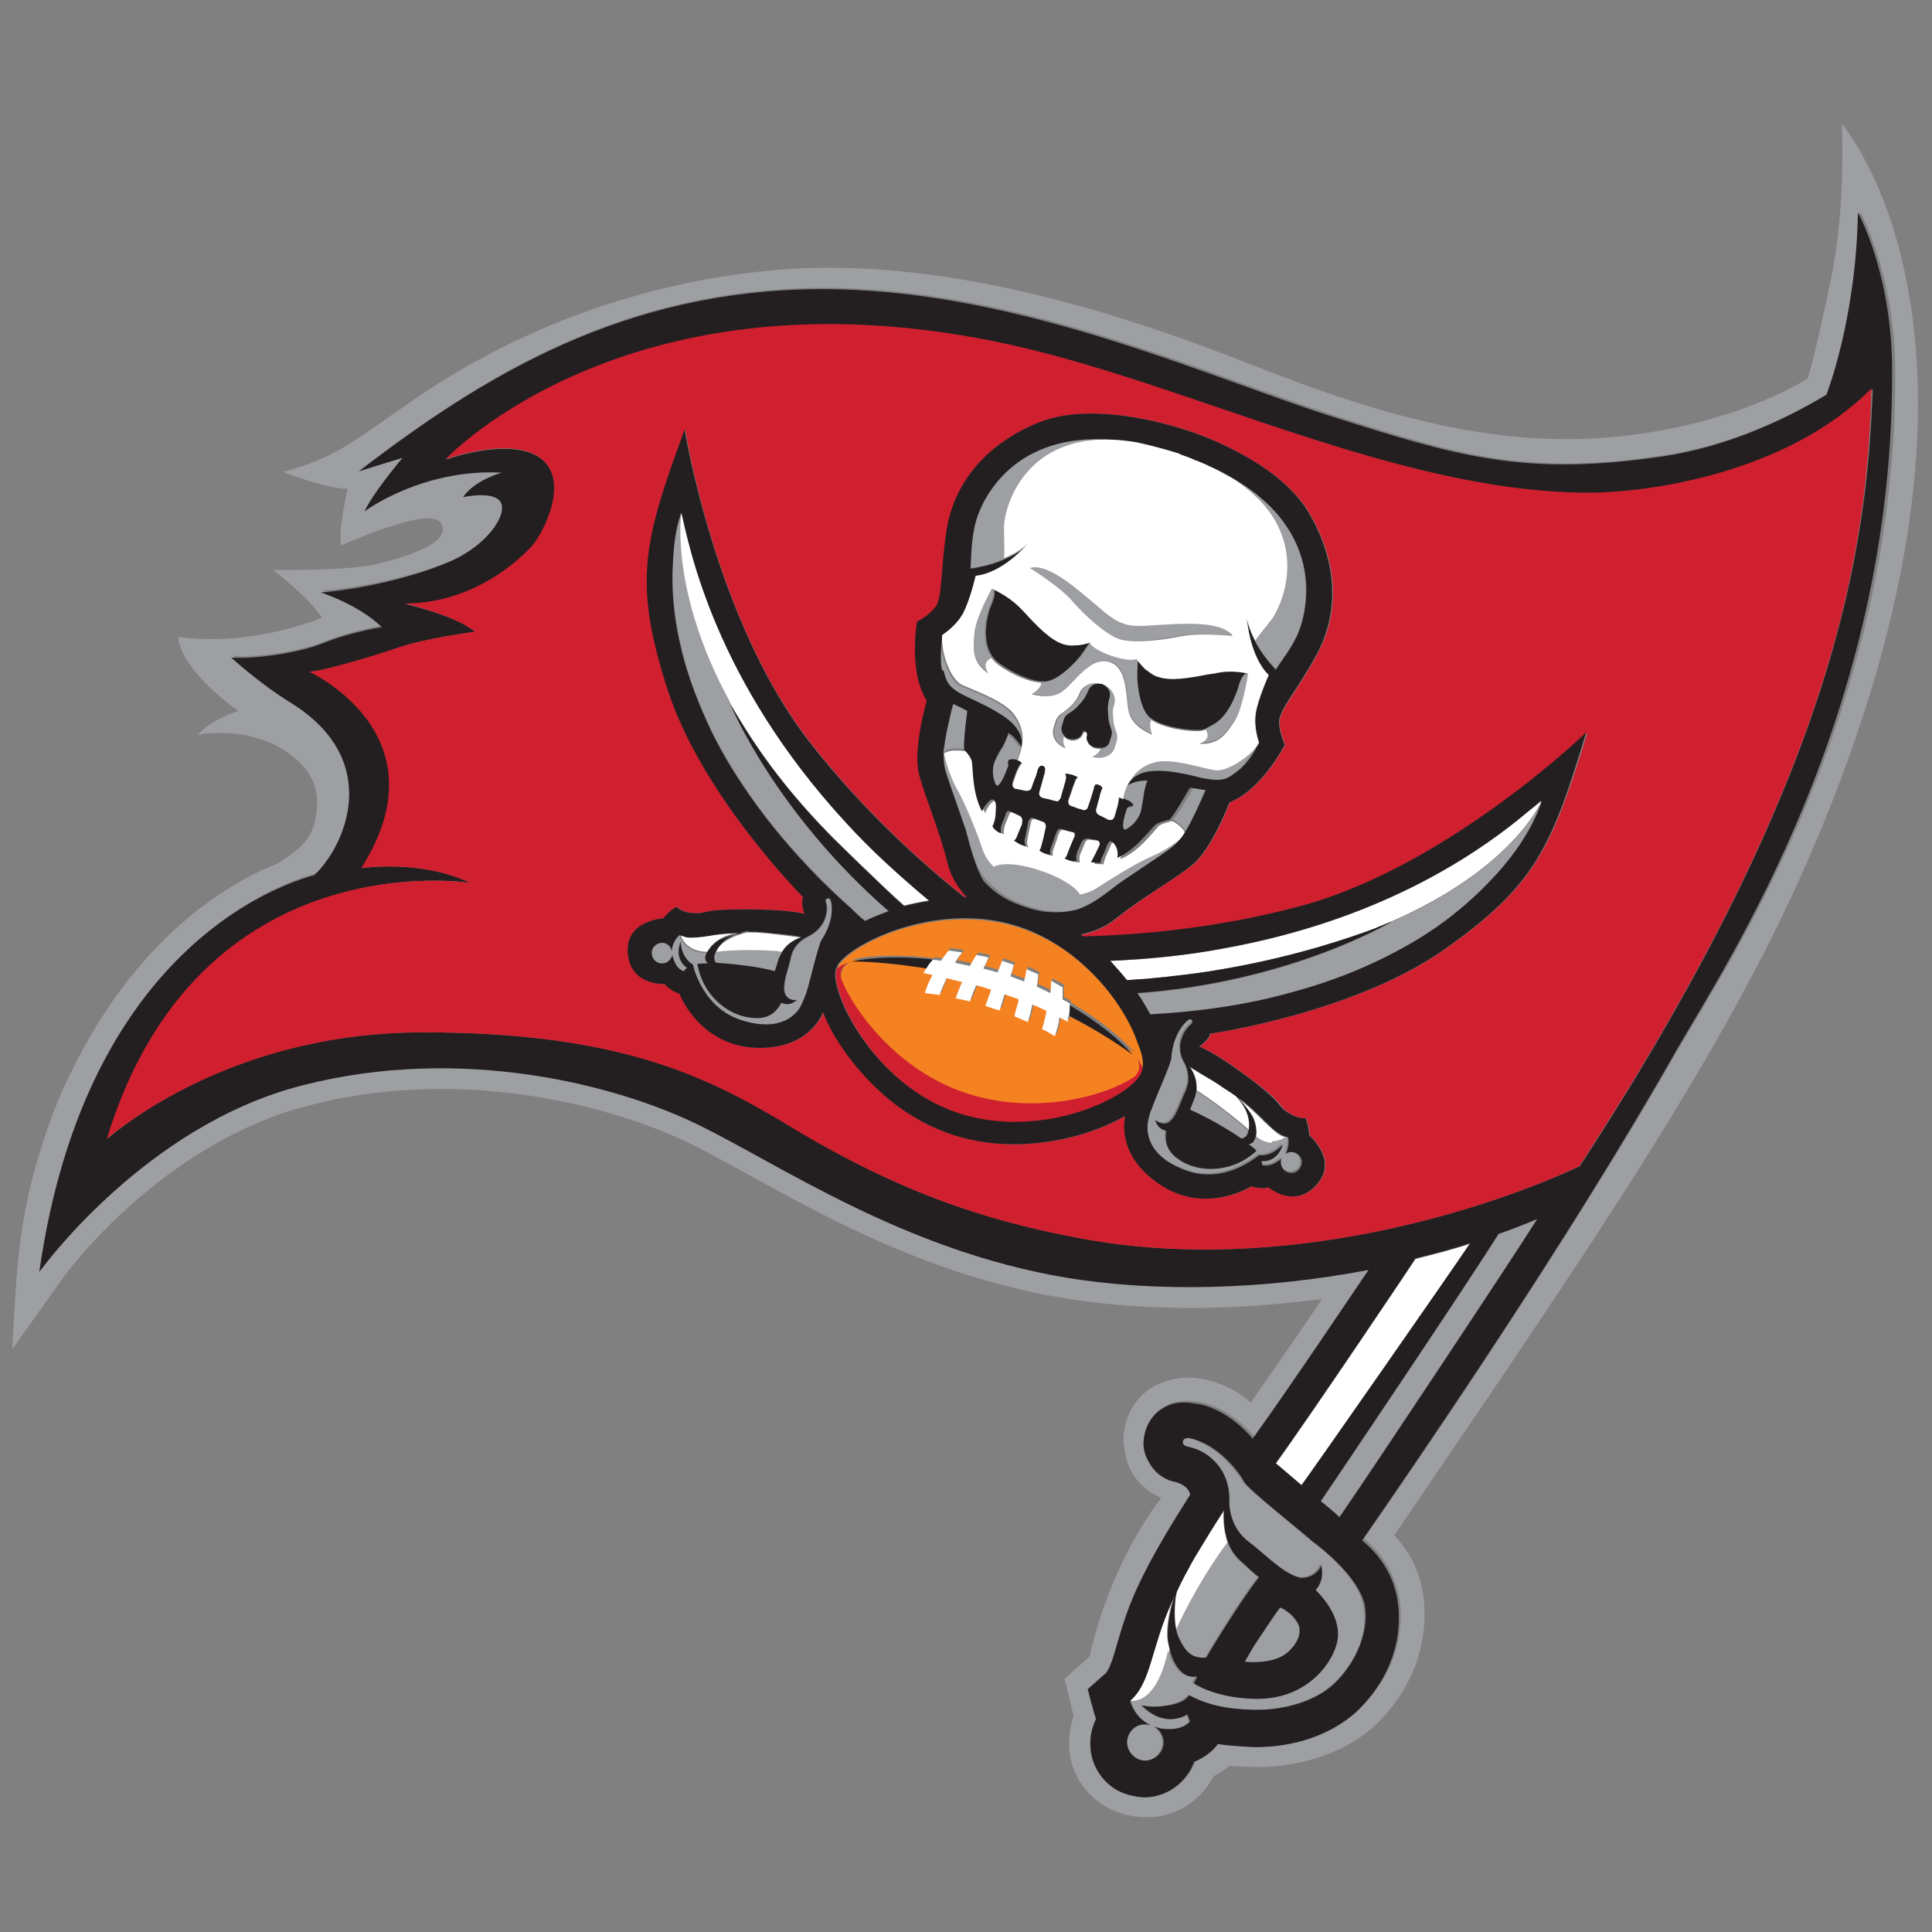
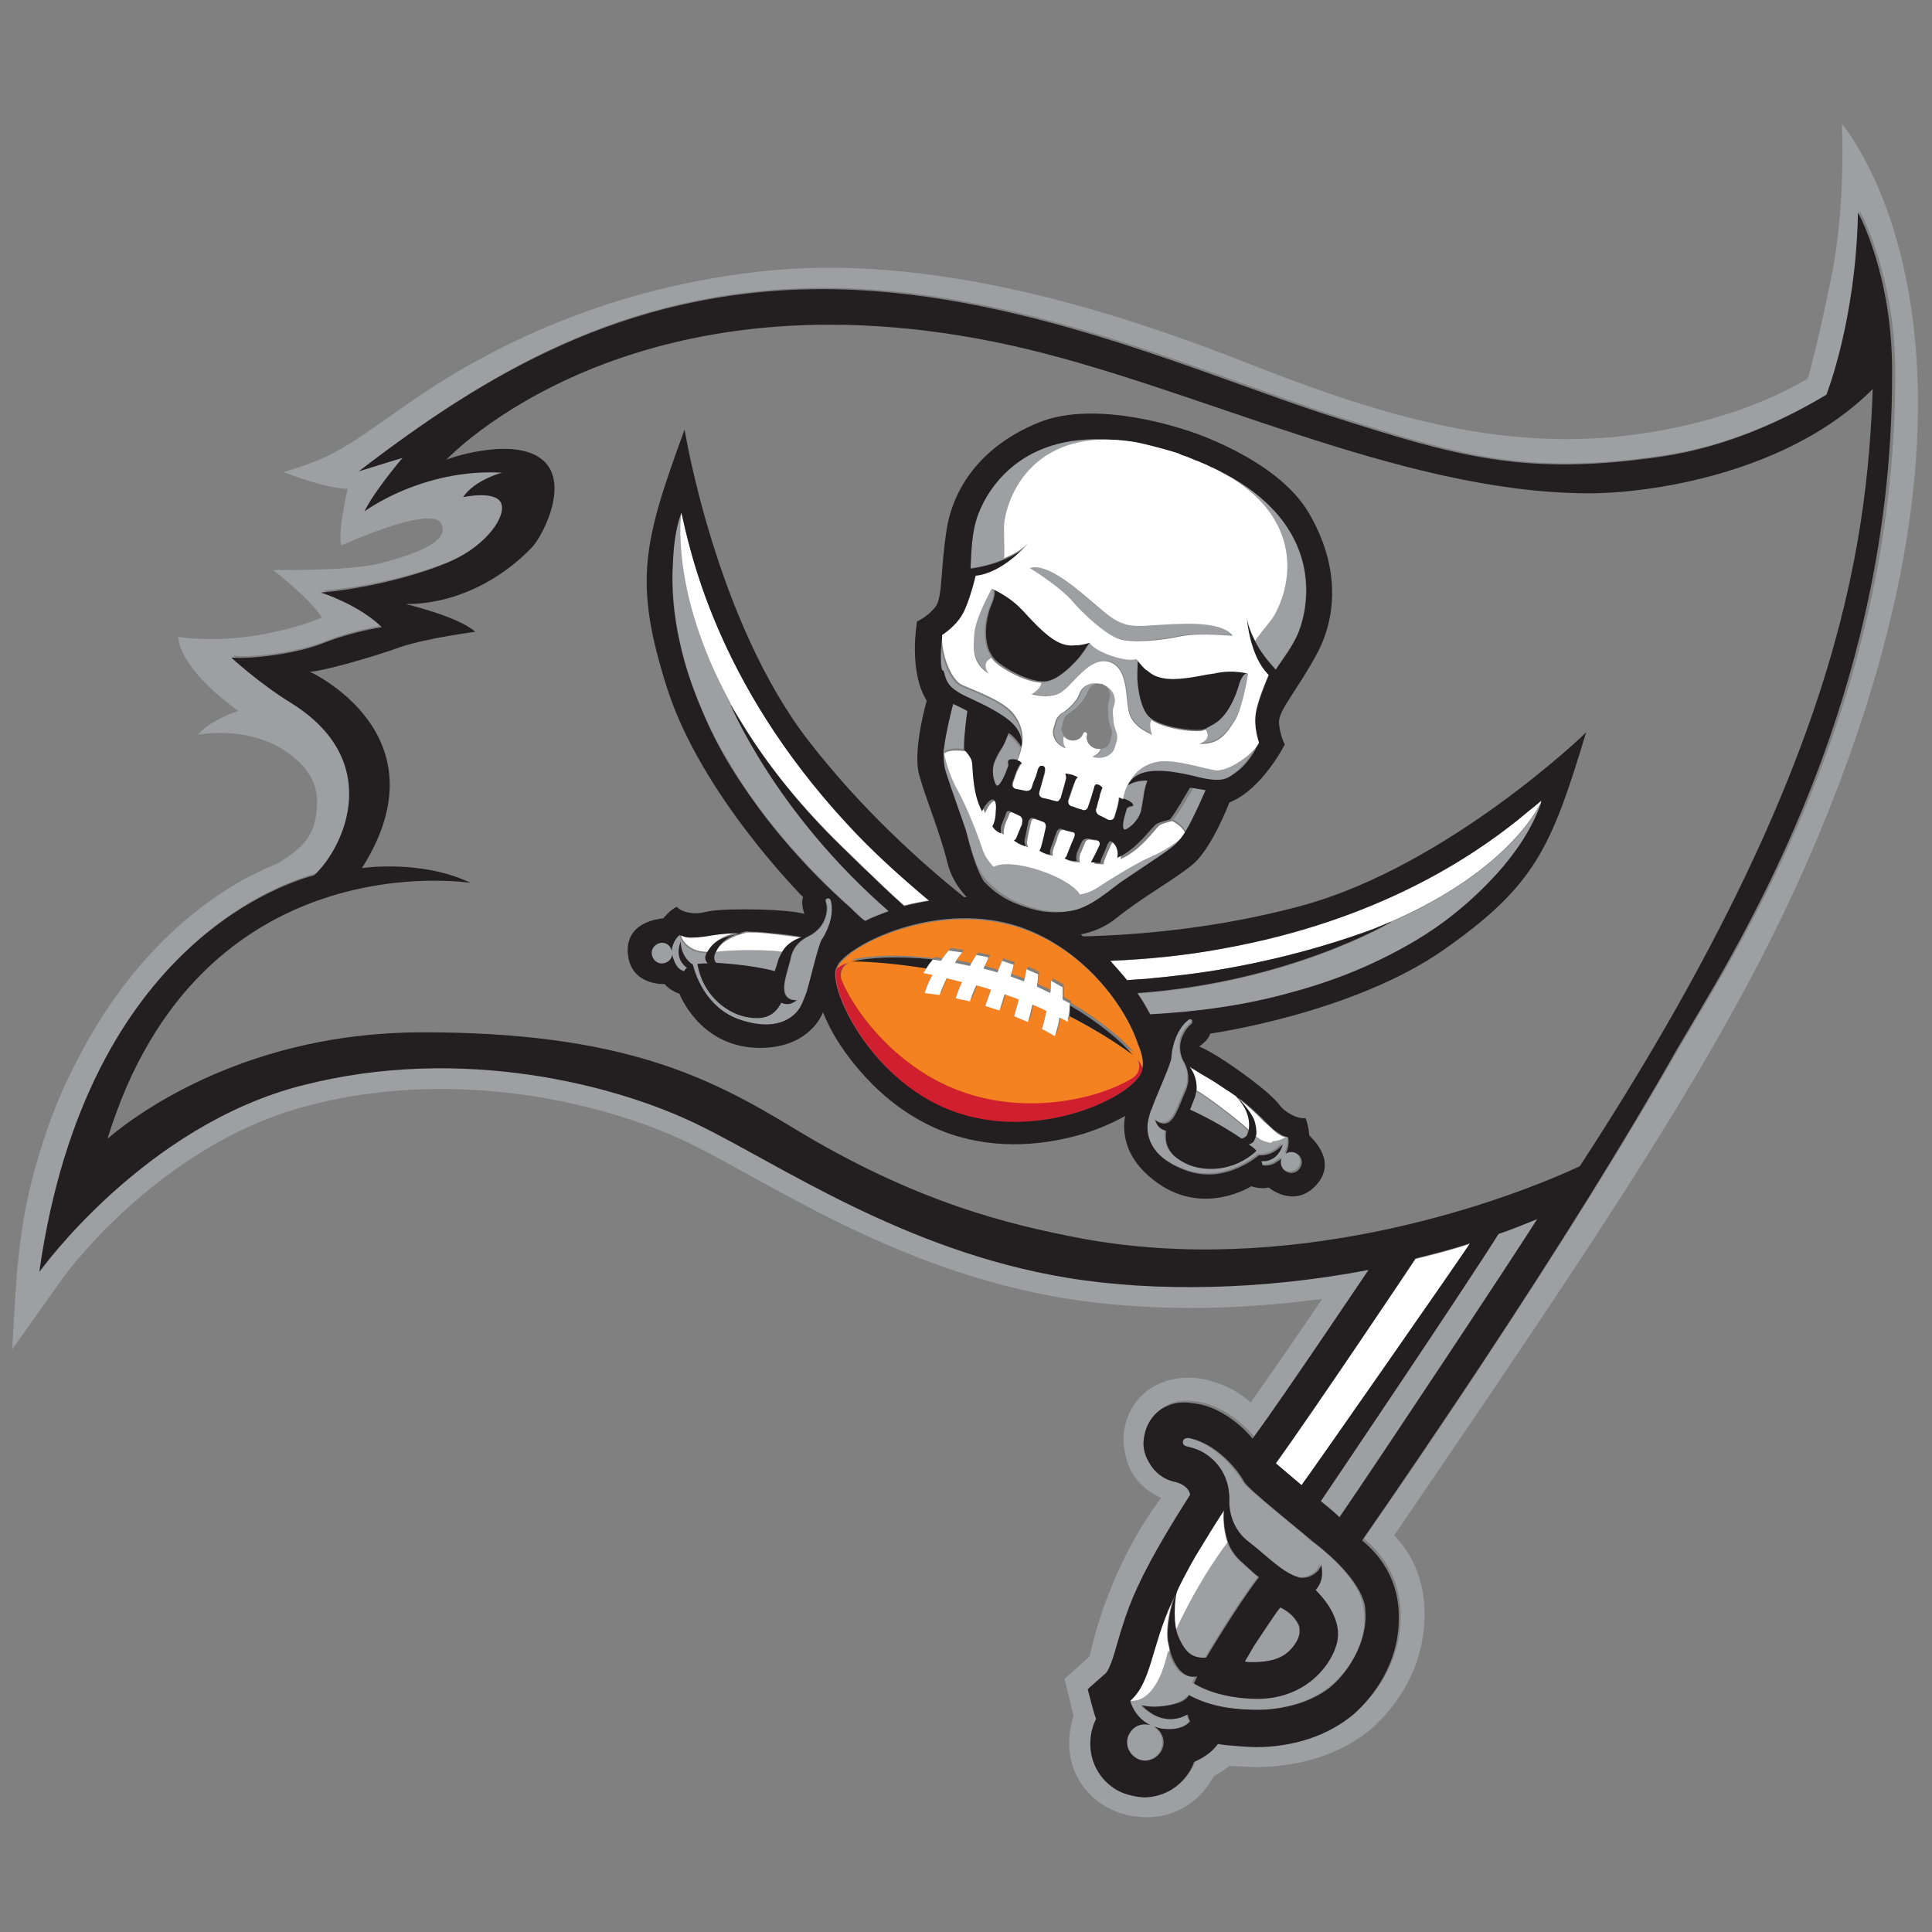
<svg xmlns="http://www.w3.org/2000/svg" version="1.1" id="Layer_1" x="0px" y="0px" viewBox="0 0 300 300" style="enable-background:new 0 0 300 300;" xml:space="preserve">
  <rect x="0" y="0" width="300" height="300" fill="#808080" stroke="none" />
  <style type="text/css">
	.st0{fill:#FFFFFF;}
	.st1{fill:#9D9FA2;}
	.st2{fill:#231F20;}
	.st3{fill:#D0202F;}
	.st4{fill:#F58220;}
</style>
  <g>
    <g>
      <path class="st0" d="M228.3,193.1c-2.8,4.2-24.7,35.6-26.2,37.6c-0.1-0.1-3.9-3.3-4-3.4c5.6-7.8,21.4-31.3,21.7-31.8    c2.8-0.7,5.6-1.4,8.3-2.3C228.2,193.1,228.2,193.1,228.3,193.1" />
      <path class="st1" d="M238.7,189.3c-4,6.3-25.6,38.9-30.8,46.3c0,0-0.1-0.1-0.1-0.1c-0.7-0.7-1.7-1.5-2.8-2.4    c1.7-2.5,21.8-32.3,27.7-41.5C234.8,190.9,236.8,190.1,238.7,189.3" />
      <path class="st0" d="M182.4,247.6c-0.7,1.8-1.4,4.9-1.1,7.2c0.1,0.5,0.2,0.9,0.3,1.4v0c-1.7,7.9-5,8-5.9,7.9c-0.1,0-0.2,0-0.2,0    c3.3-2.9,3.2-8.2,6.5-15.4C182.1,248.3,182.3,247.9,182.4,247.6C182.4,247.6,182.4,247.6,182.4,247.6" />
      <path class="st1" d="M201.8,253.2c0.1,1.5-1.6,3.6-3.2,4.2c-1.1,0.5-2.6,0.7-4,0.7c-0.5,0-0.9,0-1.3-0.1c0.4-0.7,0.9-1.5,1.4-2.4    c1.2-2,2.7-4.3,4-6c0.9,0.4,2.2,1.3,2.8,2.6C201.7,252.5,201.8,252.9,201.8,253.2" />
      <path class="st1" d="M192.8,242.7c-1.1-1-1.8-2.1-2.3-3.2c0,0-4.2,5.5-8,13.8c0.1,0.4,0.2,0.8,0.4,1.1c1.2,2.5,2.2,3.1,4.2,3    c0,0,4.8-8.2,8.2-12.5C194.7,244.4,193.8,243.6,192.8,242.7" />
      <path class="st0" d="M190.6,239.5c-0.8-2.3-0.6-4.5-0.6-5c-0.1,0.1-0.1,0.2-0.2,0.3c-1.3,2-2.6,4-3.8,6.1c-1.2,2-3.4,6.4-3.5,6.5    c0,0.1-0.6,3.4,0,5.9c0,0,0,0,0,0c0-0.1,0.1-0.1,0,0C186.3,245,190.6,239.5,190.6,239.5" />
    </g>
    <g>
      <path class="st1" d="M211.6,249c-1-4.4-6.7-8.8-8-9.7c-2.8-2.5-10-8.1-10.7-9.3c-0.7-1.3-4.1-5.9-8.6-6.8c0,0-0.8-0.1-0.9,0.5    c-0.1,0.4,0.1,0.7,0.6,0.8c0.5,0.1,2.2,0.3,4.1,2.1c1.9,1.8,2.6,4.1,2.5,6.1c0,2,0.7,4.8,3,6.6c2.4,1.8,5.2,4.8,7.7,5.5    c0.2,0,0.3,0.1,0.5,0.1c1.7,0.1,3.2-1.3,3-2.2c0.5,1.8,0.1,3.1-0.8,4.1c2.8,2.7,4.1,5.8,3.2,8.6c-1.1,3.6-5.1,8.4-12.5,8.3    c-5.2-0.1-8.3-1.5-9.6-2.4c0,0,0.5-1,0.5-1.1c-3.1,0.7-4.2-3.8-4.2-4c-1.7,7.9-5,8-5.9,7.9c-0.1,0-0.2,0-0.2,0s0.7,2.6,3.2,3.8    c-1.2-0.3-2.5,0.1-3.2,1.1c-0.9,1.3-0.5,3.1,0.8,3.9c1.3,0.9,3.1,0.5,3.9-0.8c0.9-1.3,0.5-3.1-0.8-3.9c-0.1,0-0.1-0.1-0.2-0.1    c0.3,0.1,0.7,0.2,1.1,0.3c3.4,0.6,4.5-1.1,4.5-1.1s-0.2-0.5-0.4-1.1c0,0-3.4,2.4-7.1-1.4c0.1,0,1.4,0.5,3.5,0.1    c3.2-0.5,3.6-1.5,3.8-1.6c0,0,0-0.1,0-0.1c2.7,1.5,5.8,2.2,10.1,2.3c4.8,0.1,9.4-1.4,12.2-3.8C209.6,259.3,212.8,254.3,211.6,249" />
      <path class="st1" d="M286,19.2c0,0,0.7,12.6-1.7,24.2c-2.3,11.2-3.6,15.4-3.6,15.4c-4.9,2.9-12.8,6.4-24.3,8.3    c-21.5,3.6-41.1-2.2-62.4-10.6c-21.3-8.4-49.9-17.4-76.3-14.3c-25.7,2.9-44,13.3-53.8,20.1c-9.8,6.8-11.6,8.6-19.9,11    c0,0,6.6,2.6,10,2.6c0,0-1.6,6.6-1,8.8c0,0,14-6.4,15.5-3.4c1.6,3-5,5-9.6,6.2c-4.6,1.2-16.5,1-16.5,1s5.6,4.3,7.6,7.4    c0,0-10.6,4.6-22.3,3c0,0-0.4,4.4,9.3,11.5c-2.1,0.7-4.7,1.9-6.3,3.7c0,0,10.1-2.1,16.5,5c1.7,2.1,2.2,4,2,6.4    c-0.3,4.3-2,6-6.1,8.6c-2.3,0.9-4.8,2.1-7.2,3.6c-11.2,6.9-19.4,17.4-25.1,29.3C8.3,172,6.3,178,4.9,183.5    C3.5,189,3,193.9,2.7,196.9c-0.3,3-0.8,12.6-0.8,12.6s5-7,7.4-10.4c2.3-3.4,17.2-22.1,38.9-27.5c6.9-1.8,13.8-2.5,20.4-2.5    c15.8,0,30,4.3,38.4,8.4c12.2,5.9,32.1,19.8,58.3,24.1c6.2,1,12.8,1.5,19.7,1.5c6.6,0,13.4-0.5,20.3-1.4    c-3.9,5.8-7.6,11.1-11.1,16.1c-3.6-3.4-8.4-3.8-8.4-3.8c-5.9-0.6-8.8,3-8.8,3c-1.2,1.3-2.1,3-2.4,4.9c-0.4,1.8,0.1,3.9,0.4,5    c1.1,3.6,4.2,5.2,5.3,5.7c-8.6,11.4-11.1,24.6-11.1,24.6l-3.9,3.5l1.4,5.7c-2.2,7,1.2,12.3,5.7,14.5c4.5,2.2,8.7,0.9,8.7,0.9    c2.6-0.7,5.1-2.4,6.7-4.9c0.2-0.4,0.5-0.7,0.7-1.1c0.9-0.5,1.7-1,2.4-1.6c1.2,0.1,4.4,0.2,4.4,0.2c6.5-0.1,12.8-1.9,17.7-6    c3.8-3.4,8-9.2,8.2-17.2c0-1.5,0.3-7.5-4.7-12.8c31.4-46.1,51.7-75.7,64.7-105.9C315.5,52.9,286.1,19.5,286,19.2 M230.1,211.9    c-6.7,10.2-13.1,19.5-18.3,27c6,5,5.7,11.2,5.7,12.4c-0.1,6.7-3.7,11.6-6.9,14.5c-4,3.4-9.6,5.1-15.4,5.2c-0.2,0-4.3-0.1-5.8-0.5    c-0.6,0.9-1.8,2-3.7,2.8c-0.2,0.6-0.5,1.2-0.9,1.8c-1.6,2.4-4.2,3.7-6.9,3.7c0,0-2.7-0.1-4.6-1.4c-2.4-1.6-3.7-4.2-3.7-6.9v-0.1    c0-1.3,0.3-2.6,0.9-3.8c-0.3-0.7-1.3-4.6-1.3-4.6l2.6-2.3c0.2-0.1,0.8-1.1,1.6-3.5c0.8-2.4,1.7-5.9,3.5-10    c2.4-5.2,5.7-10.7,8.2-14.4c-0.2-1.2-1.5-1.8-2.4-2c-1-0.3-2.3-0.9-3.3-2c-1-1.2-1.9-2.9-1.4-5.2c0.4-2.2,1.8-3.8,3.4-4.5v0    c1.8-0.9,4.1-0.5,4.1-0.5c5.3,0.5,9.3,5.5,9.3,5.5c5.3-7.4,17.7-25.8,18-26.2c-16.2,3.1-33,3.5-46.9,1.2    c-25.3-4.2-44.8-17.7-57.3-23.8c-12.6-6.1-36.5-12.4-61.2-6.1c-24.7,6.3-41,29-41,29c7.4-52,39.6-60.7,42.7-61.6    c4.7-4.4,10.8-17.8-3.7-26.8c-5-3.1-9.2-7-9.2-7c3.1,0.4,10.2-0.6,14.2-2.2c4.8-1.9,9.2-2.5,9.2-2.5c-3.8-3.6-9.5-5.4-9.5-5.4    c5.7-0.4,14.7-2.3,20.3-4.8c5.6-2.5,8.6-7,7.7-9c-0.9-2-5.9-0.9-5.9-0.9c1.8-2.7,6.1-3.8,6.1-3.8c-12.4-0.7-21.4,6-21.4,6    c1.4-3,5.9-8.3,5.9-8.3c-1.7,0.6-6.5,2.1-6.8,2.1c19.4-15,41-28.1,71.4-28.3c30.3-0.2,59.9,13.4,79.5,19.7    c19.7,6.3,30.1,9.5,51.4,6.3c10.2-1.5,19.1-5.7,25.6-9.6c0,0,4.6-11.6,4.9-28.3c0,0,5.5,9.8,5.5,25.1    c0.1,52.5-25.4,90.8-33.5,104.7C252.8,176.6,242.6,193,230.1,211.9" />
    </g>
    <g>
      <path class="st2" d="M182.6,253.3C182.6,253.3,182.6,253.3,182.6,253.3C182.6,253.3,182.6,253.3,182.6,253.3    C182.6,253.2,182.6,253.2,182.6,253.3C182.6,253.2,182.6,253.3,182.6,253.3 M288.5,33c-0.3,16.7-4.9,28.3-4.9,28.3    c-6.5,3.9-15.4,8.1-25.6,9.6c-21.3,3.1-31.7,0-51.4-6.3c-19.7-6.3-49.2-19.9-79.5-19.7c-30.3,0.2-52,13.4-71.4,28.3    c0.3-0.1,5.1-1.6,6.8-2.1c0,0-4.5,5.3-5.9,8.3c0,0,9-6.7,21.4-6c0,0-4.3,1.1-6.1,3.8c0,0,5-1.1,5.9,0.9c0.9,2-2.2,6.5-7.7,9    c-5.6,2.5-14.5,4.5-20.3,4.9c0,0,5.8,1.8,9.5,5.4c0,0-4.4,0.6-9.2,2.5c-4,1.6-11.1,2.5-14.2,2.2c0,0,4.2,3.9,9.2,7    c14.6,9,8.4,22.4,3.7,26.8c-3.1,0.9-35.3,9.6-42.7,61.6c0,0,16.3-22.8,41-29c24.7-6.3,48.7,0,61.2,6.1c12.6,6.1,32,19.6,57.3,23.8    c13.9,2.3,30.7,1.9,46.9-1.2c-0.3,0.4-12.6,18.8-18,26.2c0,0-3.9-5-9.3-5.5c0,0-2.2-0.5-4.1,0.5v0c-1.6,0.7-3,2.3-3.4,4.5    c-0.5,2.2,0.4,3.9,1.4,5.2c1,1.2,2.3,1.8,3.3,2c0.9,0.2,2.2,0.8,2.4,2c-2.4,3.8-5.8,9.2-8.2,14.4c-1.9,4.1-2.8,7.7-3.5,10    c-0.7,2.4-1.3,3.4-1.6,3.5l-2.6,2.3c0,0,1,4,1.3,4.6c-0.6,1.2-0.9,2.5-0.9,3.8v0.1c0,2.7,1.3,5.3,3.7,6.9c1.9,1.3,4.6,1.4,4.6,1.4    c2.7,0,5.3-1.3,6.9-3.7c0.4-0.6,0.7-1.2,0.9-1.8c1.9-0.8,3.1-1.9,3.7-2.8c1.4,0.3,5.6,0.5,5.8,0.5c5.8,0,11.3-1.7,15.4-5.2    c3.2-2.9,6.8-7.9,6.9-14.5c0-1.2,0.4-7.4-5.7-12.4c5.2-7.5,11.6-16.9,18.3-27c12.5-18.9,22.7-35.3,30.5-49.1    c8.1-14,33.5-52.3,33.5-104.7C294,42.8,288.5,33,288.5,33 M219.8,195.4c2.8-0.7,5.6-1.4,8.3-2.3c0.1,0,0.2,0,0.2-0.1    c-2.8,4.2-24.7,35.6-26.2,37.6c-0.1-0.1-3.9-3.3-4-3.4C203.7,219.5,219.5,195.9,219.8,195.4 M186.1,240.9c1.2-2,2.5-4.1,3.8-6.1    c0.1-0.1,0.1-0.2,0.2-0.3c-0.1,0.4-0.2,2.7,0.6,5c0.4,1.1,1.1,2.2,2.3,3.2c1,0.9,1.8,1.7,2.5,2.2c-3.4,4.4-8.2,12.5-8.2,12.5    c-2,0.1-3.1-0.6-4.2-3c-0.2-0.4-0.3-0.7-0.4-1.1v0c-0.6-2.5-0.1-5.8,0-5.9C182.6,247.2,184.9,242.8,186.1,240.9 M198.8,249.6    c0.9,0.4,2.2,1.3,2.8,2.6c0.2,0.3,0.2,0.7,0.2,1c0.1,1.5-1.6,3.6-3.2,4.2c-1.1,0.5-2.6,0.7-4,0.7c-0.5,0-0.9,0-1.3-0.1    c0.4-0.7,0.9-1.5,1.4-2.4C196,253.7,197.5,251.3,198.8,249.6 M206.9,261.7c-2.7,2.4-7.3,3.9-12.2,3.8c-4.3-0.1-7.3-0.8-10.1-2.3    c0,0,0,0.1,0,0.1c-0.2,0.2-0.6,1.2-3.8,1.6c-2.1,0.3-3.4-0.1-3.5-0.1c3.7,3.8,7.1,1.4,7.1,1.4c0.2,0.7,0.4,1.1,0.4,1.1    s-1.1,1.6-4.5,1.1c-0.4-0.1-0.8-0.2-1.1-0.3c0.1,0,0.1,0.1,0.2,0.1c1.3,0.9,1.7,2.6,0.8,3.9c-0.9,1.3-2.6,1.7-3.9,0.8    c-1.3-0.9-1.7-2.6-0.8-3.9c0.7-1.1,2-1.5,3.2-1.1c-2.6-1.2-3.2-3.8-3.2-3.8c3.3-2.9,3.2-8.2,6.5-15.4c0.2-0.3,0.3-0.7,0.5-1    c0,0,0,0,0,0c-0.7,1.8-1.4,4.9-1.1,7.2c0.1,0.5,0.2,0.9,0.3,1.4v0c0,0.2,1.2,4.7,4.2,4c0,0.1-0.5,1.1-0.5,1.1    c1.3,0.8,4.4,2.3,9.6,2.4c7.3,0.1,11.4-4.7,12.5-8.3c0.9-2.8-0.5-5.9-3.2-8.6c0.8-0.9,1.3-2.2,0.8-4.1c0.2,0.8-1.3,2.3-3,2.2    c-0.2,0-0.3,0-0.5-0.1c-2.5-0.7-5.3-3.7-7.7-5.5c-2.4-1.8-3.1-4.6-3-6.6c0-2-0.6-4.3-2.5-6.1c-1.9-1.8-3.6-1.9-4.1-2.1    c-0.5-0.1-0.7-0.5-0.6-0.8c0.1-0.6,0.9-0.5,0.9-0.5c4.6,0.9,7.9,5.4,8.6,6.8c0.7,1.2,7.9,6.9,10.7,9.3c1.3,1,6.9,5.3,8,9.7    C212.8,254.3,209.6,259.3,206.9,261.7 M208,235.6c0,0-0.1-0.1-0.1-0.1c-0.7-0.7-1.7-1.5-2.8-2.4c1.7-2.5,21.8-32.3,27.6-41.5    c2.1-0.7,4-1.5,6-2.3C234.8,195.5,213.1,228.2,208,235.6 M245.3,181.1c-13.8,6.4-45.7,17.1-77.4,11.2c-11-2.1-25.6-5.5-44.8-17.2    c-12.6-7.6-26.2-14.9-57.9-14.8c-26.3,0.1-43.2,12-48.5,16.5c14.3-46.5,56.4-39.7,56.4-39.7c-7.7-3.7-16.9-2.3-16.9-2.3    c13.2-20.8-8.1-30.5-8.1-30.5c1.8,0,9.9-2.3,14-3.8c4.1-1.4,11.7-2.4,11.7-2.4C71.1,95.7,63,93.8,63,93.8c7.7,0,14.7-3.7,19.6-8.8    c1.7-1.8,6.3-10.6,1.1-14c-4.8-3.1-14.4,0.3-14.4,0.4c0,0,28.7-30.9,88-17.7c28.1,6.3,59.8,22.7,89,22.9    c9.8,0.1,31.5-3.1,44.5-16.2C289.9,85.1,285.3,119.8,245.3,181.1 M182.6,253.2C182.6,253.2,182.6,253.3,182.6,253.2    C182.6,253.3,182.6,253.3,182.6,253.2C182.6,253.3,182.6,253.3,182.6,253.2C182.6,253.2,182.6,253.2,182.6,253.2" />
-       <path class="st3" d="M246.2,76.5c-29.3-0.2-60.9-16.6-89-22.9c-59.2-13.2-88,17.7-88,17.7c0,0,9.6-3.5,14.4-0.4    c5.3,3.4,0.6,12.2-1.1,14c-4.9,5.1-11.8,8.8-19.6,8.8c0,0,8.2,2,10.8,4.4c0,0-7.6,1-11.7,2.4c-4.1,1.4-12.2,3.8-14,3.8    c0,0,21.3,9.7,8.1,30.5c0,0,9.2-1.4,16.9,2.3c0,0-42.2-6.8-56.4,39.7c5.4-4.4,22.3-16.3,48.5-16.5c31.7-0.1,45.3,7.2,57.9,14.8    c19.2,11.6,33.7,15.1,44.8,17.2c31.7,5.9,63.6-4.7,77.4-11.2c40.1-61.4,44.7-96.1,45.4-120.8C277.7,73.4,256,76.6,246.2,76.5     M224.4,147.4c-14.2,10-36.4,13.1-36.4,13.1c-0.2,1-1.7,2-1.7,2s2.3,0.8,7.9,5c5.6,4.2,4.1,4,5.8,5.2c1.8,1.2,2.8,0.9,2.8,0.9    c0.5,1.1,0.6,2.7,0.6,2.7c0.7,0.7,4.4,4.2,1,7.8c-3.4,3.6-7.3,0.3-7.3,0.3c-1.4,0.3-2.7-0.2-2.7-0.2s-7.2,4.6-14.4-0.4    c-5.8-4-5.5-8.8-5.2-10.5c-2,1.1-4.1,2-6.3,2.7c-5.9,1.8-13.4,2.6-20.8,0.1c-4.9-1.6-8.9-4.5-12.1-7.7c-3.2-3.2-5.6-6.7-7.1-9.8    c-0.2-0.5-0.5-1-0.6-1.4c-0.5,1.2-3,5.8-10.5,5.5c-8.7-0.4-11.8-8.4-11.8-8.4s-1.3-0.5-2.3-1.5c0,0-5.1,0.3-5.7-4.6    c-0.5-4.9,4.5-5.5,5.5-5.6c0,0,1-1.2,2.1-1.8c0,0,0.6,0.9,2.7,1c2.1,0.1,0.8-0.6,7.8-0.6c7,0,9.3,0.7,9.3,0.7s-0.6-1.7-0.2-2.6    c0,0-15.9-15.8-21.1-32.4c-5.3-16.6-3.6-22.7,2.7-40.2c0,0,4.7,29.7,19.3,48.4c8.3,10.7,17.6,19,24.1,24.2c0.1,0,0.3,0,0.4,0    c-1.4-1.5-2.4-3.3-3-5.4c-1.3-5.1-3.4-9.9-4.4-13.7c-1-3.8,1.2-11.4,1.2-11.4c-2.9-4.7-1.5-12.3-1.5-12.3s1.6-0.7,2.8-2.2    c1.2-1.5,0.8-5.8,1.8-12.1c1-6.3,5.1-12.9,14.3-16.6c9.1-3.7,22.8,1.2,22.9,1.2c0.1,0,14,4.4,19,12.8c5,8.5,4.4,16.2,1.3,21.9    c-3,5.7-6,8.8-5.9,10.7c0.1,1.9,0.9,3.4,0.9,3.4s-3.5,7-8.6,9c0,0-2.8,7.4-5.9,9.8c-3.1,2.4-7.6,4.9-11.8,8.3    c-1.6,1.3-3.5,2.1-5.5,2.5c0.1,0.1,0.3,0.2,0.4,0.3c8.3-0.2,20.7-1.2,33.7-4.7c22.9-6.2,44.6-27,44.6-27    C241,131.5,238.6,137.4,224.4,147.4" />
-       <path class="st2" d="M172.3,115.2l0.3-1c0.3-1-0.4-1.5-0.5-3.2c-0.1-0.9-0.1-1.7,0.2-2.7c0.3-0.8-0.2-1.7-1-2.1    c-0.1,0-0.1,0-0.2-0.1c-0.1,0-0.1,0-0.2,0c-0.9-0.2-1.8,0.2-2.1,1c-0.3,1-0.9,1.6-1.5,2.3c-1,1.3-1.9,1.2-2.3,2.2l-0.3,1    c-0.2,0.6,0,1.2,0.4,1.6c0.2,0.2,0.5,0.4,0.8,0.5c1,0.3,2-0.1,2.2-1c0.1-0.1,0.2-0.2,0.4-0.2c0.2,0.1,0.2,0.2,0.2,0.4    c-0.3,0.9,0.2,1.8,1.2,2.1c0.3,0.1,0.6,0.1,0.9,0.1C171.5,116.2,172.1,115.8,172.3,115.2" />
      <path class="st2" d="M176.5,105c0,1.1,0.4,5.5,2.3,6.6h0c0,0,0,0,0,0c1.9,1.3,5.9,1.9,7.8,1.7c0.2,0,0.7-0.2,0.7-0.2l0,0    c0.8-0.5,1.6-0.8,2.3-1.5c0.9-0.9,1.6-2.1,2.1-3.3c0.2-0.5,0.4-1.1,0.6-1.6c0,0,0.4-1.8,1.2-2.1c0.1,0,0.2,0,0.2,0l0.1,0l0,0    c0,0-2.4-0.6-5.2-0.3c-0.3,0-0.5,0.1-0.8,0.1c-3.1,0.6-5.9,1-7.9,0.4c-0.6-0.2-1.2-0.6-1.7-1c0,0,0,0,0,0    c-0.1-0.1-0.2-0.2-0.4-0.3v0c-0.7-0.6-1.1-1.2-1.2-1.4c0,0,0,0,0,0C176.6,102,176.5,103.9,176.5,105" />
      <path class="st2" d="M154.3,91.4c0.5,0.7-0.3,2.4-0.3,2.4c-0.2,0.5-0.4,1-0.5,1.5c-0.5,1.8-0.6,4,0.1,5.7c0,0.1,0.5,0.9,0.5,0.9    c0,0-0.1,0.1-0.1,0.1c0.1,0,0.1-0.1,0.1-0.1c0,0,0.3,0.4,0.5,0.6c1.4,1.3,4.9,3.2,7.2,3.3c0,0,0,0,0.1,0c2.2,0.2,5.1-3,5.8-3.9    c0.7-0.9,1.7-2.5,1.7-2.5s-0.8,0.3-1.8,0.4v0c-0.2,0-0.3,0-0.5,0c0,0,0,0,0,0c-0.6,0-1.3,0-1.9-0.2c-2-0.7-4-2.8-6.1-5.1    c-0.2-0.2-0.4-0.4-0.6-0.6c-2-1.9-4.2-2.8-4.3-2.9c0,0,0,0,0,0l0,0C154.2,91.3,154.2,91.4,154.3,91.4" />
      <path class="st1" d="M159.6,140.7C159.6,140.7,159.6,140.7,159.6,140.7C159.6,140.7,159.6,140.7,159.6,140.7    c1.2,0.4,2.4,0.7,3.6,0.8c1.2,0.1,2.4,0.1,3.9-0.2c2.9-0.5,6.3-3.5,7.5-4.4c1.3-0.9,6-4,7.1-4.8c1.1-0.8,2-1.4,3.1-3.3    c1.1-1.9,3-6.2,3-6.2s-1.8-0.4-2.4-0.4c0,0,0,0,0,0c-0.3,0.5-2.4,4.2-3.2,5c0,0,0,0-0.1,0c0.5,0.3,1.8,1.1,2.1,2.1    c0,0-2.3,2.1-5.1,3.3c-2.8,1.2-7.1,3.9-8.8,5c-0.6,0.4-1.5,0.8-2.6,1c-0.7-1.2-3-2.7-6.1-3.7c-3.2-1.1-6.1-1.3-7.3-0.6    c-0.9-0.9-1.4-1.8-1.7-2.6c-0.7-1.9-2.4-6.6-3.9-9.3c-1.5-2.7-2.1-5.7-2.1-5.7c1-0.8,3.1-0.4,3.1-0.4c0-0.1,0-0.3,0-0.6    c0-1.6,0.5-4.9,0.5-5.3c0,0,0-0.1,0-0.1c-0.5-0.3-2.2-1.1-2.2-1.1s0,0,0,0.1c-0.1,0.5-1.1,4.7-1.4,6.7c-0.2,2.2,0.1,3.2,0.5,4.5    c0.4,1.3,2.3,6.6,2.8,8.1c0.1,0.2,0.1,0.4,0.2,0.7c0.5,1.9,1.4,5.5,3.1,7.4C155.3,138.9,157.2,139.9,159.6,140.7" />
      <path class="st1" d="M166,92.9c2.1,2.5,5.5,5.5,7.5,6.2c2,0.7,6.5,0.3,9.7-0.4c3.2-0.5,8,0,8-0.1c-2-2.4-8.7-1.7-12.4-1.6    c-3.3,0.3-4.3-0.2-4.5-0.3c-0.2-0.1-1.3-0.3-3.8-2.4c-2.9-2.4-7.8-7-10.9-6.3C159.7,88.1,163.8,90.6,166,92.9" />
      <path class="st1" d="M153.5,104.5c-0.1-0.1-1.1-1.5,0.2-2.3c0.1,0,0.1-0.1,0.1-0.1c0,0,0.1-0.1,0.1-0.1c0,0-0.4-0.8-0.5-0.9    c-0.7-1.8-0.6-4-0.1-5.7c0.1-0.5,0.3-1,0.5-1.5c0,0,0.8-1.7,0.3-2.4c-0.1-0.1-0.1-0.1-0.2-0.2l0,0l0,0c0,0-2.5,4.6-2.7,6.9    C151.1,100.5,151,102.7,153.5,104.5" />
      <path class="st1" d="M161.8,105.9c0,0,0,0.7-1.5,1.8c0,0,2.5,0.8,4.4-0.2c1.9-1,4.4-5.8,7.7-4.8c3.2,1.1,2.3,6.5,3.2,8.4    c0.9,1.9,3.2,2.8,3.4,2.9c-0.6-1.8-0.1-2.3-0.1-2.3h0c-1.9-1.1-2.3-5.5-2.3-6.6c0-1.1,0.1-3,0.1-3c-1.4,0.7-6.7-1-7.3-2.5    c0,0-1,1.6-1.7,2.5C166.9,102.9,164,106.2,161.8,105.9" />
      <path class="st1" d="M193.5,104.6c-0.8,0.3-1.2,2.1-1.2,2.1c-0.2,0.6-0.3,1.1-0.6,1.6c-0.5,1.2-1.2,2.4-2.1,3.3    c-0.7,0.7-1.4,1.1-2.3,1.5c0,0.1,0.1,0.2,0.1,0.3c0.6,1.4-1.2,1.9-1.2,1.9c3.1,0.2,4.3-1.7,5.6-3.7c1.3-2,2-7.2,2-7.2l-0.1,0    C193.7,104.6,193.6,104.6,193.5,104.6" />
      <path class="st1" d="M150.5,108.7c1.2,0.5,2.4,1.1,3.6,1.8c1.7,1,3.6,2.2,4.3,4.1c0,0,0,0,0,0.1c0.2,0.5,0.2,1.1,0.1,1.6    c0-0.1,0-0.2-0.1-0.2c-0.2-0.3-0.4-0.5-0.6-0.8c0,0,0,0,0,0c-0.4-0.4-0.8-0.9-1.3-1.2v0l0,0c0,0-0.4,1.3-1,2.3    c-0.3,0.6-0.7,1.2-1.1,2c0,0,0,0,0,0c-0.7,1.9,0.1,3.9,0.3,3.9c0.2,0,0.7-0.2,1.7-2.9c0-0.1,0.1-0.2,0.1-0.3c0-0.1,0-0.4-0.1-0.5    c0,0,0,0,0,0c0.1-0.4,0.7-0.4,1-0.4c0.1,0,0.2,0,0.4,0.1c0.2-0.5,0.5-1.3,0.6-1.9c0.4-1.5,0.4-3.6-1.4-5.6c-1.7-2-6.2-3.5-7.9-4.3    c-1.7-0.8-3.2-4.9-3-7.7c0,0-0.2,1.6-0.2,3.1c0,0.6,0,1.3,0.1,1.8c0,0.3,0.1,0.5,0.1,0.7C146.9,106.1,146.9,107.1,150.5,108.7" />
      <path class="st1" d="M175.3,124.6c0.1,0.1,0.3,0.2,0.4,0.3c0.2,0.3,0.2,0.4,0.2,0.4c-0.2,0-0.4,0.1-0.5,0.1    c-0.1,0-0.5,0.2-0.5,0.3c-0.9,2.7-0.6,3.2-0.4,3.3c0.2,0.1,2.1-1,2.6-3c0,0,0.3-1.7,0.4-2.3c0.1-1.1,0.6-2.3,0.6-2.4l0,0    c0,0,0,0,0,0c-1.9-0.1-3,0.7-3,0.7s-0.5,1-0.7,2.2C174.4,124.2,175.1,124.5,175.3,124.6" />
      <path class="st1" d="M188.5,119.6c-1.8-0.3-6.3-1.9-8.9-1.3c-2.1,0.4-3.4,1.6-4.1,2.9c0,0,0,0,0,0c0,0,0,0,0,0    c1.4-1.6,4-1.6,6-1.3c1.5,0.2,3,0.5,4.5,0.9c3.8,0.9,4.5,0.1,5.9-0.9c1.2-0.9,2.1-2.3,2.9-3.5c0,0,0,0,0-0.1    C193.2,118.2,190.2,119.9,188.5,119.6" />
      <path class="st1" d="M172.9,111.8L172.9,111.8L172.9,111.8c-0.1-0.9-0.1-1.5,0.1-2.3c0.4-1.2-0.3-2.6-1.7-3.2    c0.8,0.4,1.3,1.3,1,2.1c-0.3,1-0.3,1.8-0.2,2.7c0,1.7,0.8,2.1,0.5,3.2l-0.3,1c-0.2,0.6-0.7,0.9-1.3,1c0,0,0,0,0,0    c-0.3,1-1.3,1.2-1.3,1.2v0c1.5,0.5,3-0.1,3.5-1.4l0.3-1c0.3-0.7,0.1-1.4-0.1-1.8C173.1,112.8,173,112.4,172.9,111.8" />
      <path class="st1" d="M164.9,112.7l0.3-1c0.3-1,1.2-0.9,2.3-2.2c0.6-0.6,1.1-1.3,1.5-2.3c0.3-0.8,1.2-1.2,2.1-1    c-1.4-0.4-2.9,0.2-3.3,1.5c-0.3,0.8-0.7,1.3-1.3,1.9v0l0,0c-0.4,0.5-0.8,0.7-1.2,1c-0.4,0.2-1,0.7-1.2,1.4l-0.3,1    c-0.4,1.3,0.4,2.7,1.9,3.2c0,0-0.6-0.8-0.3-1.8c0,0,0,0,0,0C164.9,113.9,164.7,113.3,164.9,112.7" />
      <path class="st0" d="M146.6,117c0,0,0.6,3.1,2.1,5.7c1.5,2.7,3.3,7.4,3.9,9.3c0.3,0.8,0.8,1.7,1.7,2.6c1.2-0.7,4.1-0.5,7.3,0.6    c3,1,5.4,2.5,6.1,3.7c1.1-0.2,2-0.6,2.6-1c1.7-1.1,5.9-3.8,8.7-5c2.8-1.2,5.1-3.3,5.1-3.3c-0.2-1-1.6-1.9-2.1-2.1    c-0.3,0.1-1.4,0.3-2,0.7c-0.6,0.5-2.9,3.9-6,5.2c0.3-1.7-0.8-2.6-1.1-2.6c-0.3,0-0.5,0.7-0.6,0.9c-0.1,0.2-0.6,1.3-0.8,1.9    c-0.2,0.5-0.1,0.6-0.1,0.6c-0.5,0-1,0-1.5-0.1c0.5-0.9,0.9-1.7,1.3-2.6c0.3-0.7-0.5-0.9-0.5-0.9l0,0c-0.4-0.1-0.9-0.1-1.3-0.2    c0,0,0,0,0,0c-0.5-0.1-0.9,0.2-0.9,0.5c-0.1,0.1-0.1,0.3-0.2,0.4c-0.2,0.5-0.4,1-0.6,1.4c0,0,0,0.1,0,0.1c-0.2,0.6,0,1.1,0,1.1    c-0.2,0-0.6,0-1.2-0.1c-0.3-0.1-0.7-0.3-0.7-0.3c0.2-0.2,0.4-0.6,0.4-0.6l0,0c0.4-1.1,1.1-2.7,1.1-2.7s0.3-0.7-0.2-0.8    c-0.6-0.2-1.2-0.3-1.9-0.5c-0.5-0.1-0.7,0.3-0.7,0.4c-0.1,0.2-0.3,0.6-0.3,0.8c-0.2,0.7-0.5,1.3-0.7,2c0,0,0,0,0,0    c-0.1,0.4,0,0.8,0,0.8s-0.6-0.1-0.9-0.2c-0.3-0.1-0.8-0.4-0.8-0.4c0.1-0.1,0.2-0.3,0.2-0.4c0.3-1,0.6-2.3,0.8-3.3    c0-0.1,0-0.6-0.4-0.8c-0.5-0.2-1-0.4-1.6-0.6c-0.5-0.1-0.7,0.2-0.7,0.5c-0.2,0.9-0.5,2.1-0.6,2.9c-0.1,0.6,0.2,1,0.2,1    c-0.2-0.1-0.7-0.3-1.1-0.4c-0.3-0.1-0.8-0.5-0.8-0.5c0.3,0,0.5-0.6,0.5-0.6c0.3-0.7,0.5-1.3,0.8-1.9c0,0,0-0.1,0-0.1    c0,0,0,0,0-0.1c0.3-0.7-0.2-1-0.3-1.1c-0.7-0.3-1.4-0.7-1.4-0.7c-0.4-0.2-0.7,0.1-0.7,0.3c-0.3,0.8-0.7,1.5-0.8,2.3    c-0.1,0.5,0,0.8,0,0.8c-0.9-0.4-1.3-1.1-1.3-1.1c0.2-0.3,0.5-1.2,0.5-2.1c0-0.9,0.1-1.7-0.3-2c-0.4-0.3-1.1,0.4-1.4,1    c-0.3,0.5-0.4,0.8-0.4,0.8v0.1c-1.6-2.9-1.4-7-1.6-7.8c-0.2-0.8-1.2-1.8-1.2-1.8S147.6,116.2,146.6,117" />
      <path class="st0" d="M171.2,106.2c0.1,0,0.1,0,0.2,0.1C171.3,106.3,171.2,106.2,171.2,106.2" />
      <path class="st1" d="M216,143.2l-0.1,0.1c0,0-15.6,9.3-39.3,11c0.8,1.1,1.4,2.2,2,3.3c7.4-0.4,14.8-1.4,21.9-3.4    c4.5-1.3,9-2.8,13.2-4.8c4.3-2,8.4-4.4,12.1-7.4c2.4-1.9,4.6-4,6.7-6.3c2.8-3.2,5.4-6.9,6.8-10.9l0.1-0.3    C239.3,124.7,234.8,135,216,143.2" />
      <path class="st0" d="M172.4,149.2c0.9,1,1.8,2,2.6,3c0,0,2.5-0.2,2.9-0.2c4.4-0.4,8.7-0.9,13-1.7c10.6-1.9,18.7-4.6,22.5-6.1    c0.9-0.4,1.7-0.7,2.6-1.1c18.8-8.2,23.3-18.5,23.4-18.8c0,0-0.8,0.7-2,1.6c-0.5,0.4-1.1,0.9-1.7,1.4c-7.1,5.6-21.8,15.6-45.7,19.9    C184.1,148.4,178.2,149,172.4,149.2" />
      <path class="st3" d="M176,167.2c-4.9,3.1-15.7,5.9-26.1,2.4c-10.2-3.4-17-12.2-19.2-17.5c-0.3-0.6-0.3-2,1.2-2.7    c0,0-0.9,0.1-1.8,0.8c0,0-0.1,0.1-0.2,0.3c-1.1,3.4,5.8,18,18.9,22.4c13.1,4.4,27.3-2.6,28.6-6.4c0.1-0.3,0.1-0.5,0.1-0.5    c-0.3-0.9-0.9-1.5-0.9-1.5C177.3,165.8,176.5,166.8,176,167.2" />
      <path class="st4" d="M158.4,144.1c-12.1-4-25.2,1.9-28,5.6c-0.1,0.1-0.2,0.3-0.3,0.5c0,0,0,0.1,0,0.1c0.9-0.7,1.8-0.8,1.8-0.8    c-1.5,0.7-1.4,2.2-1.2,2.7c2.2,5.3,9,14.1,19.2,17.5c10.4,3.5,21.3,0.7,26.1-2.4c0.6-0.4,1.3-1.4,0.6-2.8c0,0,0.6,0.6,0.9,1.5    c0.1-0.9-0.1-2.2-0.6-3.7C174.9,156.4,168.4,147.4,158.4,144.1 M166.1,157.8c0,0.2,0,0.3,0,0.5c-0.4-0.2-0.9-0.4-1.3-0.7    c-0.2,1-0.4,2-0.7,2.9c-0.7-0.4-1.3-0.7-2-1.1c0.3-0.9,0.5-1.8,0.7-2.8c-0.7-0.3-1.5-0.6-2.2-1c-0.2,0.9-0.4,1.8-0.7,2.7    c-0.7-0.3-1.4-0.6-2.1-0.9c0.3-0.9,0.5-1.7,0.7-2.6c-0.7-0.3-1.5-0.6-2.2-0.8c-0.3,0.8-0.5,1.7-0.8,2.5c-0.7-0.3-1.4-0.5-2.2-0.7    c0.3-0.8,0.6-1.7,0.9-2.5c-0.8-0.2-1.5-0.5-2.3-0.7c-0.3,0.8-0.7,1.7-1,2.5c-0.7-0.2-1.5-0.4-2.2-0.5c0.3-0.9,0.7-1.7,1-2.5    c-0.8-0.2-1.6-0.4-2.4-0.6c-0.4,0.8-0.8,1.7-1.1,2.6c-0.7-0.1-1.5-0.2-2.3-0.3c0.3-1,0.7-1.9,1.2-2.8c-0.5-0.1-1-0.2-1.4-0.3    c0.1-0.2,0.2-0.3,0.3-0.5c-4.4-0.8-8.5-1.1-11.8-1.2c2.7-0.6,7.3-0.9,12.8-0.2c0-0.1,0.1-0.1,0.1-0.2c0.4,0.1,0.8,0.1,1.3,0.2    c0.4-0.5,0.8-1.1,1.2-1.6c0.7,0.1,1.4,0.2,2.1,0.3c-0.4,0.5-0.7,1.1-1.1,1.6c0.7,0.1,1.5,0.3,2.3,0.5c0.3-0.6,0.6-1.1,1-1.7    c0.6,0.1,1.3,0.3,1.9,0.4c-0.3,0.6-0.6,1.1-0.8,1.7c0.7,0.2,1.4,0.4,2.1,0.6c0.2-0.6,0.5-1.2,0.7-1.8c0.6,0.2,1.2,0.4,1.8,0.6    c-0.2,0.6-0.3,1.2-0.5,1.8c0.7,0.3,1.4,0.5,2.1,0.8c0.1-0.6,0.3-1.3,0.4-1.9c0.6,0.2,1.2,0.5,1.8,0.8c-0.1,0.6-0.1,1.3-0.2,1.9    c0.7,0.3,1.4,0.6,2.1,1c0.1-0.6,0.1-1.3,0.1-1.9c0.6,0.3,1.2,0.6,1.8,1c0,0.6,0,1.3,0,1.9c0.4,0.2,0.7,0.4,1.1,0.6    c0,0.1,0,0.2,0,0.3c4.6,2.7,8,5.6,9.8,7.7C173.3,161.9,170,159.8,166.1,157.8" />
      <path class="st2" d="M132.2,149.3c3.3,0,7.3,0.4,11.8,1.1c0.3-0.5,0.7-0.9,1-1.4C139.5,148.4,134.9,148.7,132.2,149.3" />
      <path class="st2" d="M166.1,156.1c0,0.6,0,1.1,0,1.7c3.9,2,7.2,4.1,9.8,6C174.1,161.7,170.7,158.8,166.1,156.1" />
      <path class="st0" d="M166.1,156.1c0-0.1,0-0.2,0-0.3c-0.4-0.2-0.7-0.4-1.1-0.6c0-0.6,0-1.3,0-1.9c-0.6-0.3-1.2-0.7-1.8-1    c0,0.6,0,1.3-0.1,1.9c-0.7-0.3-1.4-0.7-2.1-1c0.1-0.6,0.2-1.3,0.2-1.9c-0.6-0.3-1.2-0.5-1.8-0.8c-0.1,0.6-0.2,1.2-0.4,1.9    c-0.7-0.3-1.4-0.5-2.1-0.8c0.2-0.6,0.4-1.2,0.5-1.8c-0.6-0.2-1.2-0.4-1.8-0.6c-0.2,0.6-0.5,1.2-0.7,1.8c-0.7-0.2-1.4-0.4-2.2-0.6    c0.3-0.6,0.6-1.2,0.8-1.7c-0.6-0.2-1.3-0.3-1.9-0.4c-0.3,0.5-0.7,1.1-1,1.7c-0.8-0.2-1.5-0.3-2.3-0.5c0.3-0.6,0.7-1.1,1.1-1.6    c-0.7-0.1-1.4-0.2-2.1-0.3c-0.4,0.5-0.8,1-1.2,1.6c-0.4-0.1-0.8-0.1-1.3-0.2c0,0.1-0.1,0.1-0.1,0.2c-0.4,0.4-0.7,0.9-1,1.4    c-0.1,0.2-0.2,0.3-0.3,0.5c0.5,0.1,1,0.2,1.4,0.3c-0.5,0.9-0.9,1.8-1.2,2.8c0.8,0.1,1.5,0.2,2.3,0.3c0.3-0.9,0.7-1.8,1.1-2.6    c0.8,0.2,1.6,0.4,2.4,0.6c-0.4,0.8-0.7,1.7-1,2.5c0.7,0.2,1.5,0.3,2.2,0.5c0.3-0.9,0.6-1.7,1-2.5c0.8,0.2,1.5,0.4,2.3,0.7    c-0.3,0.8-0.6,1.7-0.9,2.5c0.7,0.2,1.4,0.5,2.2,0.7c0.3-0.8,0.5-1.7,0.8-2.5c0.8,0.3,1.5,0.5,2.2,0.8c-0.2,0.9-0.5,1.7-0.7,2.6    c0.7,0.3,1.4,0.6,2.1,0.9c0.3-0.9,0.5-1.8,0.7-2.7c0.8,0.3,1.5,0.6,2.2,1c-0.2,0.9-0.4,1.9-0.7,2.8c0.7,0.3,1.3,0.7,2,1.1    c0.3-1,0.6-1.9,0.7-2.9c0.4,0.2,0.9,0.4,1.3,0.7c0-0.2,0-0.3,0-0.5C166.1,157.3,166.1,156.7,166.1,156.1" />
      <path class="st0" d="M113.2,108.9l0.7,1.2c0.4,0.7,1,1.7,1.7,2.8c3.4,5.5,7.9,11.3,14,17.4c0,0,7.6,7.5,10.8,10.3    c1.2-0.3,2.6-0.6,3.9-0.8c-4.5-3.7-8.9-7.8-12.9-12.1c-20.4-22.1-24.3-42.6-25.6-48.2C105.7,79.5,103.8,91.7,113.2,108.9" />
      <path class="st1" d="M132.2,141c0.2,0.2,2,2,2.2,1.9c1.1-0.5,2.3-1,3.6-1.5c-18-15.7-24.8-32.6-24.8-32.6l0.1,0.1    c-9.4-17.2-7.5-29.4-7.5-29.4l-0.1,0.3c-0.8,2.3-1.1,4.9-1.2,7.3c-0.2,4.1,0.2,8.3,1,12.3c0.9,4.3,2.4,8.4,4.2,12.4    c1.9,4.1,4.2,7.9,6.7,11.6c3.2,4.5,6.7,8.7,10.6,12.6C128.7,137.8,130.4,139.4,132.2,141" />
      <path class="st1" d="M113.9,110.1l-0.7-1.2C113.4,109.3,113.6,109.7,113.9,110.1" />
      <path class="st1" d="M111.2,147.8c-0.2,0.3-0.3,0.6-0.3,0.9c0,0.3,0.2,0.7,0.3,0.9c0,0,5.6,0.3,9.1,1.3c0.1-0.5,0.3-1.1,0.6-1.9    c0.1-0.5,0.4-0.9,0.6-1.2c0,0,0,0,0,0C120,147.5,114.3,147.4,111.2,147.8" />
      <path class="st0" d="M111.2,147.8c3-0.4,8.8-0.3,10.3,0c0,0,0,0,0,0c0.8-1.3,2.1-1.9,3-2.2c-1.5-0.2-3.3-0.4-4.8-0.6    c-0.8-0.1-1.5-0.1-2.3-0.2c-0.5,0-1,0-1.4,0c-1,0.2-2.1,0.6-2.9,1.1C112.1,146.4,111.5,147.1,111.2,147.8" />
      <path class="st0" d="M109.9,147.8c0,0,0.2-0.3,0.2-0.3c0.3-0.7,1-1.3,1.7-1.7c0,0,0,0,0,0c1.1-0.7,2.9-1.1,4-1.1c0,0-0.4,0-0.6,0    c-1.4,0-2.8,0.1-4.1,0.3c-1.2,0.2-2.4,0.4-3.5,0.4c-0.4,0-0.7,0-1-0.1c0,0,0,0,0,0c0,0,0,0,0,0c-0.3-0.1-0.6-0.1-0.9-0.3    C105.6,145.1,106.3,147.8,109.9,147.8" />
      <path class="st1" d="M128.6,139.5c-0.2,0.1-0.3,0.2-0.3,0.5c0.1,0.3,0.4,1.2-0.1,2.6c-0.5,1.4-1.5,2.3-2.6,2.8    c-1,0.5-2.3,1.5-2.7,3.2c-0.4,1.7-1.3,3.9-1,5.4c0.1,0.6,0.6,1.3,1.9,1.3c-0.9,0.7-1.7,0.7-2.4,0.4c-1.1,1.9-2.6,2.7-5.5,2.2    c-2.9-0.6-6.7-3.4-7.5-8.2c0-0.1,1.4-0.1,1.6-0.1h0c-0.2-0.2-0.4-0.6-0.4-0.9c0-0.2,0.1-0.5,0.2-0.7c-3.7,0-4.3-2.8-4.3-2.8    c0,0-1.2,0.9-1.2,2.5c-0.1-0.7-0.7-1.2-1.3-1.3c-0.9-0.1-1.7,0.5-1.8,1.4c-0.1,0.9,0.5,1.7,1.4,1.8c0.9,0.1,1.7-0.5,1.8-1.4    c0,0,0,0,0-0.1c0,0.2,0.1,0.4,0.1,0.6c0.2,0.6,0.4,1,0.6,1.3c0.5,0.7,1.1,0.8,1.1,0.8c0,0,0.1-0.1,0.1-0.1c0,0,0.4-0.4,0.4-0.4    c-0.4-0.2-2-1.4-1-4.1c0,0-0.1,2.4,1.9,3.6c0.2,1,1.7,6.8,7.5,8.6c6.3,2,8.7-1,9.2-2.1c0.3-0.5,0.9-2.1,0.9-2.1    c0.5-1.6,1.9-7.6,2.4-8.3c0.5-0.7,2.1-3.5,1.4-6.1C129.1,139.8,128.9,139.4,128.6,139.5" />
      <path class="st0" d="M184.7,165.7c0.5,0.8,1.2,2.1,1.1,3.6c1.3,0.7,5.9,4.1,8.2,6.2c0.1-0.7,0.1-1.7-0.3-2.7    c-0.3-0.9-1-1.9-1.7-2.6c-0.1-0.1-0.2-0.1-0.3-0.2c-0.7-0.5-1.4-1-2.1-1.4c-1-0.6-2-1.3-3.1-1.9c-0.5-0.3-1-0.6-1.5-0.8    C184.9,165.8,184.8,165.7,184.7,165.7" />
      <path class="st0" d="M194.5,173.6c0.3,0.7,0.4,1.5,0.4,2.2c0,0.2,0,0.4-0.1,0.5c0,0,0,0,0,0c0.1,0.1,0.3,0.2,0.4,0.3    c0.2,0.1,0.4,0.3,0.6,0.4c0.3,0.2,0.7,0.3,1.1,0.4c0.3,0.1,0.6,0.1,0.8,0.1c0.8,0,1.6-0.3,2.2-0.8c0,0,0,0,0,0    c-0.3-0.1-0.6-0.2-0.9-0.3c-0.3-0.2-0.6-0.3-0.9-0.6c-0.4-0.3-1.5-1.4-1.8-1.6c-0.4-0.4-0.8-0.8-1.1-1.1c-0.5-0.5-1.5-1.4-1.9-1.7    c-0.1-0.1-1.3-1.1-1.3-1.1C192.1,170.3,194.1,172.4,194.5,173.6" />
      <path class="st1" d="M196.9,177.4c-0.4-0.1-0.7-0.2-1.1-0.4c-0.2-0.1-0.4-0.2-0.6-0.4c-0.1-0.1-0.2-0.2-0.4-0.3c0,0,0,0,0,0    c-0.1,0.3-0.2,0.6-0.3,0.7c-0.2,0.3-0.6,0.4-0.8,0.5c0,0,0,0,0,0c0.4,0.3,0.8,0.6,1.2,1c-3.5,3.3-8.2,3.3-10.9,2    c-2.6-1.3-3.4-2.9-3.1-5.1c-0.7-0.2-1.4-0.6-1.7-1.7c0,0,0.1,0,0.1,0.1c0.6,0.5,1.6,0.7,2.2,0.1c0.6-0.5,1-1.4,1.4-2.3    c0.4-0.9,0.7-1.7,1.1-2.6c0.2-0.3,0.3-0.7,0.3-1.1c0.2-1,0-2.1-0.6-3.1c-0.6-1-0.8-2.4-0.4-3.8c0.5-1.4,1.3-1.9,1.5-2.2    c0.2-0.2,0.2-0.4,0.1-0.6c-0.2-0.3-0.6,0-0.6,0c-2.1,1.7-2.5,4.9-2.6,5.8c0,0.9-2.6,6.5-3.1,8.1c0,0.1-0.5,1.4-0.6,2.2    c-0.2,1.2-0.1,5.1,6.1,7.3c5.7,2,10.4-1.8,11.2-2.4c1.6,0.1,2.7-0.7,3.3-1.3c0.3-0.3,0.4-0.4,0.4-0.4c-0.6,2-1.9,2.5-2.7,2.6    c-0.3,0-0.5,0-0.6,0c0,0.1,0,0.1,0,0.1c0.1,0.3,0.1,0.5,0.1,0.5s0.2,0.1,0.5,0.1c0.5,0,1.2-0.1,2.1-0.8c0.2-0.1,0.3-0.3,0.4-0.4    c-0.4,0.8-0.1,1.7,0.7,2.1c0.8,0.4,1.8,0.1,2.2-0.6c0.4-0.8,0.1-1.7-0.6-2.2c-0.6-0.3-1.2-0.2-1.7,0.1c0.5-0.8,0.5-1.6,0.5-2.1    c0-0.1-0.1-0.5-0.1-0.5c0,0,0,0,0,0c-0.6,0.5-1.4,0.8-2.2,0.8C197.5,177.5,197.2,177.5,196.9,177.4" />
      <path class="st1" d="M185.4,170.6c-0.3,0.7-0.5,1.3-0.7,1.8c3.1,1.4,6.1,3.1,8,4.5c0.3-0.1,0.6-0.2,0.8-0.5    c0.1-0.2,0.2-0.5,0.3-0.8c-2.2-2.1-6.8-5.5-8.2-6.2C185.7,169.3,185.6,170.1,185.4,170.6" />
      <path class="st1" d="M176.6,68.8c-17.3-3-20.7,10.1-20.7,13.2c0,2.3,0.1,3.9,0,4.8c-2.5,1.1-5.2,1.4-5.2,1.4    c0.1-1.5,0.1-4.7,0.8-7.2c0.6-2.4,4.6-12.8,18.6-12.9c1.5,0,3,0.1,4.7,0.3C175.3,68.6,175.9,68.7,176.6,68.8    C176.5,68.8,176.5,68.8,176.6,68.8" />
      <path class="st2" d="M201.9,140.7c-13,3.5-25.4,4.5-33.7,4.7c-0.1-0.1-0.3-0.2-0.4-0.3c2-0.4,3.9-1.2,5.5-2.5    c4.1-3.3,8.7-5.8,11.7-8.2c3.1-2.4,5.9-9.8,5.9-9.8c5.1-2,8.6-9,8.6-9s-0.8-1.5-0.9-3.4c-0.1-1.9,2.9-5.1,5.9-10.7    c3-5.6,3.7-13.4-1.3-21.9c-5-8.5-18.9-12.8-19-12.8c-0.1,0-13.8-4.9-22.9-1.2c-9.1,3.7-13.3,10.3-14.3,16.6    c-1,6.3-0.6,10.7-1.8,12.1c-1.2,1.5-2.8,2.2-2.8,2.2s-1.4,7.7,1.5,12.3c0,0-2.2,7.6-1.2,11.4c1,3.8,3.1,8.5,4.4,13.7    c0.5,2.1,1.6,3.9,3,5.4c-0.1,0-0.3,0-0.4,0c-6.5-5.2-15.8-13.5-24.1-24.2c-14.5-18.7-19.3-48.4-19.3-48.4    c-6.4,17.5-8,23.6-2.7,40.2c5.3,16.6,21.1,32.4,21.1,32.4c-0.4,0.9,0.2,2.6,0.2,2.6s-2.3-0.7-9.3-0.7c-7,0-5.7,0.7-7.8,0.6    c-2.1-0.1-2.7-1-2.7-1c-1.1,0.5-2.1,1.8-2.1,1.8c-1,0.1-6,0.7-5.5,5.6c0.5,4.9,5.7,4.6,5.7,4.6c0.9,1.1,2.3,1.5,2.3,1.5    s3,8,11.8,8.4c7.6,0.3,10-4.3,10.5-5.5c0.2,0.5,0.4,0.9,0.6,1.4c1.5,3.2,3.9,6.6,7.1,9.8c3.2,3.2,7.2,6,12.1,7.7    c7.4,2.5,14.9,1.7,20.8-0.1c2.2-0.7,4.3-1.6,6.3-2.7c-0.3,1.7-0.7,6.4,5.2,10.5c7.2,5,14.4,0.4,14.4,0.4s1.3,0.5,2.7,0.2    c0,0,3.9,3.3,7.3-0.3c3.4-3.6-0.3-7.1-1-7.8c0,0-0.1-1.6-0.6-2.7c0,0-1,0.3-2.8-0.9c-1.8-1.2-0.3-1-5.8-5.2c-5.6-4.2-7.9-5-7.9-5    s1.5-1,1.7-2c0,0,22.2-3.1,36.4-13.1c14.2-10,16.6-15.9,22-33.7C246.4,113.7,224.7,134.6,201.9,140.7 M146.2,103.7    c-0.1-0.5-0.1-1.2-0.1-1.8c0-1.6,0.2-3.1,0.2-3.1s2.1-1.4,3.2-3.3c1.1-2,2-5.9,2-5.9c4.1-0.5,7.8-4.8,8.1-5c-1,1-2.3,1.7-3.7,2.3    c-2.5,1.1-5.2,1.4-5.2,1.4c0.1-1.5,0.1-4.7,0.8-7.2c0.6-2.4,4.6-12.8,18.6-12.9c1.5,0,3,0.1,4.7,0.3c0.6,0.1,1.2,0.2,1.8,0.3    c0,0,0.1,0,0.1,0c3.2,0.7,5.8,1.4,6.4,1.7c0.1,0,0.1,0,0.2,0.1c0.3,0.1,0.8,0.2,1.3,0.5c0.2,0.1,0.3,0.1,0.5,0.2    c0.2,0.1,0.5,0.2,0.7,0.3c0.3,0.1,0.7,0.3,1,0.4c0.4,0.2,0.7,0.3,1.1,0.5l0.7,0.3c18.2,8.7,14.2,22.5,13.1,25.2    c-0.9,2.4-2.8,4.7-3.6,6c-1-1.1-2.3-2.6-3.2-4.4c-0.6-1.1-1.1-2.4-1.3-3.6c0,0,0.4,6,3.4,8.9c0,0-1.6,3.7-2,5.9    c-0.3,2.2,0.5,4.6,0.5,4.6s-0.2,0.4-0.5,0.8c0,0,0,0,0,0.1c-0.7,1.3-1.7,2.6-2.9,3.5c-1.4,1-2,1.8-5.9,0.9c-1.5-0.4-3-0.7-4.5-0.9    c-2-0.2-4.5-0.3-6,1.3c0,0,0,0,0,0c-0.2,0.2-0.4,0.5-0.5,0.8c0,0,1.1-0.8,3-0.7c0,0,0,0,0,0l0,0c-0.1,0.1-0.5,1.3-0.6,2.4    c-0.1,0.7-0.4,2.3-0.4,2.3c-0.6,2-2.5,3.1-2.6,2.9c-0.2-0.1-0.5-0.6,0.4-3.3c0-0.1,0.4-0.3,0.5-0.3c0.2,0,0.4-0.1,0.5-0.1    c0,0,0-0.1-0.2-0.4c-0.1-0.1-0.3-0.2-0.4-0.3c-0.1-0.1-0.9-0.4-0.9-0.4c-0.4-0.2-0.7-0.3-0.7-0.3c0,0.1,0,0.2,0,0.3    c0,0.2-0.1,0.5-0.1,0.5c0,0.1,0,0.1,0,0.1c0,0.2-0.1,0.3-0.1,0.5c-0.2,0.6-0.3,1.1-0.5,1.7c0,0,0,0,0,0c-0.2,0.6-0.8,0.4-0.8,0.4    c0,0-0.1,0-0.1,0c-0.4-0.2-0.9-0.4-1.4-0.7c0,0-0.5-0.3-0.5-0.9c0,0,0,0,0,0c0,0,0,0,0-0.1c0-0.1,0-0.1,0.1-0.2    c0.2-0.5,0.5-1.7,0.5-2c0.1-0.3,0.3-0.9,0.4-1.1c-0.1-0.1-0.3-0.3-0.5-0.4c-0.2-0.1-0.4-0.1-0.6-0.1c-0.1,0.1-0.2,0.3-0.3,0.4    c0,0.1-0.2,0.7-0.4,1.4c-0.2,0.7-0.5,1.4-0.6,1.8c-0.1,0.4-0.4,0.4-0.6,0.4c-0.2,0-0.3-0.1-0.3-0.1c-0.4-0.2-1-0.4-1.5-0.5    c0,0-0.1,0-0.1,0c-0.5-0.2-0.5-0.7-0.5-0.9c0.2-0.7,0.5-1.6,0.8-2.3c0.1-0.2,0.1-0.3,0.2-0.5c0,0,0,0,0,0c0-0.1,0.2-0.6,0.5-0.8    c-0.2-0.2-0.6-0.3-0.9-0.4c-0.4-0.1-1-0.2-1.1-0.2c0.1,0.2,0.1,0.7,0.1,0.9c-0.1,0.3-0.8,2.8-0.8,2.9c0,0.1-0.2,0.4-0.4,0.5    c-0.2,0.1-0.7-0.1-0.7-0.1c0,0-0.1,0-0.1,0c-0.5-0.1-1.1-0.2-1.6-0.4c0,0-0.7-0.2-0.5-0.9c0,0,0.5-1.7,0.7-2.5c0,0,0,0,0-0.1    c0-0.1,0.1-0.4,0.2-0.9c0-0.5-0.3-0.6-0.6-0.6c-0.2,0-0.5,0.4-0.6,0.7c-0.1,0.3-0.2,0.7-0.2,0.7l0,0v0c0,0,0,0.1-0.1,0.1    c-0.2,0.7-0.4,1.2-0.7,1.9c-0.2,0.6-0.9,0.5-0.9,0.5c-0.5-0.1-1-0.2-1.5-0.3c0,0-0.1,0-0.1,0c0,0-0.6-0.2-0.4-0.8c0,0,0,0,0-0.1    c0.2-0.6,0.4-1.1,0.6-1.7c0.1-0.2,0.3-0.7,0.5-1c0.1-0.2,0.3-0.3,0.3-0.3c0-0.1-0.2-0.4-0.6-0.5c0,0-0.1,0-0.1,0    c-0.1,0-0.2-0.1-0.4-0.1c-0.4,0-0.9-0.1-1,0.4c0,0,0,0,0,0c0.1,0.2,0.1,0.4,0.1,0.5c0,0.1-0.1,0.3-0.1,0.3c-1,2.7-1.5,2.9-1.7,2.9    c-0.2,0-1.1-2-0.3-3.9c0,0,0,0,0,0c0.4-0.9,0.7-1.5,1.1-2c0.6-1,1-2.3,1-2.3l0,0v0c0.5,0.3,0.9,0.7,1.3,1.2c0,0,0,0,0,0    c0.2,0.3,0.5,0.5,0.6,0.8c0,0.1,0.1,0.2,0.1,0.2c0.1-0.5,0.1-1.1-0.1-1.6c0,0,0,0,0-0.1c-0.7-2-2.6-3.1-4.3-4.1    c-1.2-0.7-2.4-1.2-3.6-1.8c-3.6-1.6-3.6-2.6-4.1-4.3C146.3,104.2,146.3,104,146.2,103.7 M150.1,129.4c-0.1-0.3-0.1-0.5-0.2-0.7    c-0.5-1.5-2.4-6.8-2.8-8.1c-0.4-1.1-0.6-2-0.6-3.7c0-0.2,0-0.5,0.1-0.8c0.2-2,1.2-6.2,1.4-6.7c0,0,0-0.1,0-0.1s1.7,0.8,2.2,1.1    c0,0,0,0,0,0.1c-0.1,0.5-0.5,3.8-0.5,5.3c0,0.2,0,0.4,0,0.6c0,0,1,1,1.2,1.8c0.2,0.8,0,4.9,1.6,7.8V126c0,0,0.1-0.3,0.4-0.8    c0.4-0.5,1-1.3,1.4-1c0.4,0.3,0.4,1.1,0.3,2c0,0.9-0.3,1.8-0.5,2.1c0,0,0.3,0.7,1.3,1.1c0,0,0-0.3,0-0.8c0.1-0.8,0.6-1.5,0.8-2.3    c0.1-0.3,0.3-0.5,0.7-0.3c0,0,0.8,0.4,1.5,0.7c0.1,0.1,0.5,0.4,0.3,1.1c0,0,0,0,0,0.1c0,0,0,0.1,0,0.1c-0.3,0.6-0.5,1.2-0.8,1.9    c0,0-0.2,0.6-0.5,0.6c0,0,0.6,0.4,0.8,0.5c0.4,0.2,0.9,0.4,1.1,0.4c0,0-0.3-0.4-0.2-1c0.2-0.8,0.4-2,0.6-2.9    c0.1-0.2,0.3-0.6,0.7-0.5c0.5,0.2,1,0.4,1.6,0.6c0.4,0.2,0.4,0.6,0.4,0.8c-0.2,1-0.5,2.3-0.8,3.3c-0.1,0.2-0.2,0.4-0.2,0.4    c0,0,0.5,0.3,0.8,0.4c0.3,0.1,0.9,0.2,0.9,0.2s-0.1-0.4,0-0.8c0,0,0,0,0,0c0.2-0.7,0.5-1.3,0.7-2c0.1-0.2,0.2-0.6,0.3-0.8    c0.1-0.1,0.2-0.5,0.7-0.4c0.6,0.2,1.2,0.4,1.8,0.5c0.5,0.1,0.2,0.8,0.2,0.8s-0.7,1.6-1.1,2.7c0,0-0.1,0.4-0.4,0.6    c0,0,0.4,0.2,0.7,0.3c0.7,0.1,1.1,0.1,1.2,0.1c0,0-0.2-0.5,0-1.1c0,0,0-0.1,0-0.1c0.2-0.5,0.4-1,0.6-1.4c0.1-0.1,0.1-0.3,0.2-0.4    c0.1-0.2,0.4-0.5,0.9-0.5h0c0.4,0.1,0.9,0.2,1.3,0.2l0,0c0,0,0.8,0.2,0.5,0.9c-0.4,0.9-0.8,1.7-1.3,2.6c0.5,0,1,0.1,1.5,0.1    c0,0-0.1,0,0.1-0.6c0.2-0.5,0.8-1.7,0.8-1.9c0.1-0.2,0.3-0.8,0.6-0.9c0.3,0,1.4,0.9,1.1,2.6c3-1.3,5.3-4.7,6-5.2    c0.6-0.4,1.7-0.6,2-0.7c0,0,0.1,0,0.1,0c0.8-0.8,2.9-4.6,3.2-5c0,0,0,0,0,0c0.6,0.1,2.4,0.4,2.4,0.4s-1.9,4.4-3,6.2    c-1.1,1.9-2,2.5-3.1,3.3c-1.1,0.8-5.8,3.9-7.1,4.8c-1.3,0.9-4.6,3.9-7.5,4.4c-1.4,0.3-2.7,0.3-3.9,0.2c-1.2-0.1-2.3-0.4-3.5-0.8    c0,0,0,0,0,0c0,0,0,0,0,0c-2.4-0.8-4.3-1.8-6.3-3.9C151.5,134.9,150.6,131.3,150.1,129.4 M116.4,123.5c-2.6-3.7-4.9-7.5-6.7-11.6    c-1.8-4-3.3-8.1-4.2-12.4c-0.9-4-1.3-8.2-1-12.3c0.1-2.4,0.4-5,1.2-7.3l0.1-0.3c1.3,5.5,5.2,26.1,25.6,48.2    c4,4.4,8.5,8.4,12.9,12.1c-1.4,0.2-2.7,0.5-3.9,0.8c-3.2-2.8-10.8-10.3-10.8-10.3c-6.1-6.1-10.6-12-14-17.4    c-0.7-1.2-1.3-2.1-1.7-2.8c-0.2-0.4-0.5-0.8-0.7-1.2l0-0.1c0.2,0.5,7.1,17.2,24.8,32.6c-1.3,0.5-2.5,0.9-3.6,1.5    c-0.2,0.1-2-1.7-2.2-1.9c-1.8-1.6-3.5-3.2-5.2-4.9C123.1,132.2,119.5,128,116.4,123.5 M117.4,144.7c0.8,0,1.5,0.1,2.3,0.2    c1.5,0.1,3.3,0.3,4.8,0.6c-0.9,0.3-2.2,0.9-3,2.2c-0.2,0.4-0.4,0.8-0.6,1.2c-0.2,0.7-0.4,1.4-0.6,1.9c-3.5-1-9.1-1.3-9.1-1.3    c-0.2-0.2-0.3-0.5-0.3-0.9c0-0.2,0.1-0.5,0.3-0.9c0.3-0.6,0.9-1.4,1.8-2c0.8-0.5,1.9-0.9,2.9-1.1    C116.5,144.7,117,144.7,117.4,144.7 M127.6,145.9c-0.5,0.7-1.9,6.8-2.4,8.3c0,0-0.6,1.6-0.9,2.1c-0.6,1.1-3,4.1-9.2,2.1    c-5.7-1.8-7.3-7.7-7.5-8.6c-2-1.3-1.9-3.6-1.9-3.6c-1,2.6,0.6,3.8,1,4.1c-0.1,0-0.4,0.3-0.4,0.4c0,0-0.1,0.1-0.1,0.1    c0,0-0.6-0.1-1.1-0.8c-0.2-0.3-0.4-0.7-0.6-1.3c-0.1-0.2-0.1-0.4-0.1-0.6c0,0,0,0,0,0.1c-0.1,0.9-1,1.5-1.8,1.4    c-0.9-0.1-1.5-1-1.4-1.8c0.1-0.9,1-1.5,1.8-1.4c0.7,0.1,1.2,0.6,1.3,1.3c0.1-1.6,1.2-2.5,1.2-2.5c0.3,0.1,0.6,0.2,0.9,0.3    c0.3,0.1,0.7,0.1,1,0.1c1.1,0,2.3-0.2,3.5-0.4c1.4-0.2,2.8-0.3,4.1-0.3c0.2,0,0.6,0,0.6,0c-1.1,0.1-2.9,0.5-4,1.1c0,0,0,0,0,0    c-0.6,0.4-1.3,1-1.7,1.7c0,0-0.2,0.3-0.2,0.3c-0.1,0.3-0.2,0.5-0.2,0.7c0,0.4,0.2,0.7,0.4,0.9h0c-0.1,0-1.6,0-1.6,0.1    c0.8,4.8,4.5,7.6,7.5,8.2c2.9,0.6,4.5-0.2,5.5-2.2c0.7,0.3,1.5,0.4,2.4-0.4c-1.3,0.1-1.8-0.7-1.9-1.3c-0.3-1.5,0.7-3.7,1-5.4    c0.4-1.7,1.6-2.7,2.7-3.2c1-0.5,2.1-1.4,2.6-2.8c0.5-1.4,0.2-2.3,0.1-2.6c-0.1-0.3,0.1-0.5,0.3-0.5c0.3-0.1,0.5,0.3,0.5,0.3    C129.7,142.4,128.1,145.2,127.6,145.9 M177.4,165.9c0,0,0,0.2-0.1,0.5c-1.3,3.8-15.4,10.8-28.6,6.4c-13.1-4.4-20-18.9-18.9-22.4    c0.1-0.2,0.2-0.3,0.2-0.3c0,0,0,0,0-0.1c0.1-0.2,0.2-0.3,0.3-0.5c2.9-3.6,16-9.6,28-5.6c10,3.4,16.5,12.4,18.4,18.2    C177.4,163.7,177.6,165,177.4,165.9 M193.4,171.3c0.5,0.4,1.5,1.3,1.9,1.7c0.4,0.4,0.8,0.7,1.1,1.1c0.3,0.3,1.4,1.4,1.8,1.6    c0.3,0.2,0.6,0.4,0.9,0.6c0.3,0.1,0.6,0.2,0.9,0.3l0,0c0,0,0.1,0.4,0.1,0.5c0,0.5,0,1.3-0.5,2.1c0.5-0.4,1.2-0.4,1.7-0.1    c0.8,0.4,1.1,1.4,0.6,2.2c-0.4,0.8-1.4,1.1-2.2,0.6c-0.7-0.4-1-1.3-0.7-2.1c-0.1,0.1-0.2,0.3-0.4,0.4c-0.9,0.7-1.6,0.8-2.1,0.8    c-0.3,0-0.5-0.1-0.5-0.1s0-0.2-0.1-0.5c0,0,0-0.1,0-0.1c0.1,0,0.3,0,0.6,0c0.8-0.1,2.1-0.6,2.7-2.6c0,0-0.2,0.2-0.4,0.4    c-0.6,0.6-1.7,1.4-3.3,1.3c-0.8,0.6-5.5,4.4-11.2,2.4c-6.2-2.2-6.2-6-6.1-7.3c0.1-0.8,0.5-2.2,0.6-2.2c0.5-1.6,3.1-7.2,3.1-8.1    c0-0.9,0.5-4.1,2.6-5.8c0,0,0.4-0.3,0.6,0c0.1,0.2,0.1,0.4-0.1,0.6c-0.2,0.2-1,0.8-1.5,2.2c-0.5,1.4-0.2,2.8,0.4,3.8    c0.5,0.9,0.7,2,0.6,3.1c-0.1,0.4-0.2,0.7-0.3,1.1c-0.4,0.8-0.7,1.7-1.1,2.6c-0.4,0.9-0.8,1.8-1.4,2.3c-0.6,0.6-1.6,0.4-2.2-0.1    c0,0-0.1,0-0.1-0.1c0.3,1.1,0.9,1.5,1.7,1.7c-0.3,2.2,0.4,3.8,3.1,5.1c2.7,1.3,7.4,1.3,10.9-2c-0.3-0.4-0.8-0.7-1.2-1c0,0,0,0,0,0    c0.3-0.1,0.6-0.2,0.8-0.5c0.1-0.2,0.2-0.4,0.3-0.7c0,0,0,0,0,0c0,0,0,0,0,0c0-0.2,0.1-0.3,0.1-0.5c0-0.7-0.1-1.5-0.4-2.2    c-0.4-1.1-2.2-3.1-2.5-3.3C192.2,170.4,193.3,171.2,193.4,171.3 M186.4,166.7c1,0.6,2.1,1.2,3.1,1.9c0.7,0.5,1.4,0.9,2.1,1.4    c0.1,0.1,0.2,0.1,0.3,0.2c0.7,0.8,1.4,1.7,1.7,2.6c0.4,1,0.4,2,0.3,2.7c-0.1,0.4-0.2,0.7-0.3,0.8c-0.2,0.3-0.5,0.4-0.8,0.5    c-1.9-1.3-4.9-3.1-8-4.5c0.2-0.5,0.4-1.1,0.7-1.8c0.2-0.5,0.3-1.3,0.3-1.3c0.1-1.6-0.5-2.8-1.1-3.6c0.1,0.1,0.2,0.1,0.3,0.2    C185.5,166.1,185.9,166.4,186.4,166.7 M239.3,124.7c-1.4,4-4,7.8-6.8,10.9c-2.1,2.3-4.3,4.4-6.7,6.3c-3.7,3-7.9,5.4-12.1,7.4    c-4.2,2-8.7,3.6-13.2,4.8c-7.1,2-14.5,3-21.9,3.4c-0.6-1.1-1.2-2.2-2-3.3c23.7-1.7,39.3-11,39.3-11l0.1-0.1    c-0.8,0.4-1.7,0.7-2.6,1.1c-3.8,1.4-11.9,4.2-22.5,6.1c-4.3,0.8-8.7,1.3-13,1.7c-0.3,0-2.9,0.2-2.9,0.2c-0.8-1-1.7-2-2.6-3    c5.8-0.3,11.7-0.8,17.5-1.9c24-4.3,38.7-14.3,45.7-19.9c0.6-0.5,1.2-1,1.7-1.4c1.2-1,2-1.6,2-1.7l0,0L239.3,124.7z" />
      <path class="st1" d="M201.7,97.9c-0.9,2.4-2.8,4.7-3.6,6c-1-1.1-2.3-2.6-3.2-4.4c0.5-0.8,1.6-1.9,2.7-3.5c0.8-1.1,2.3-4.3,2.3-8.1    c0-4.3-1.9-9.6-9-13.9c0,0-0.1,0-0.1,0c-0.1-0.1-0.2-0.1-0.3-0.2c-0.9-0.5-1.8-1-2.7-1.4l0.7,0.3    C206.7,81.4,202.7,95.2,201.7,97.9" />
      <path class="st0" d="M197.6,96c0.8-1.2,2.3-4.3,2.3-8.1c0-4.3-1.9-9.6-9-13.9c0,0-0.1,0-0.1,0c-0.1-0.1-0.2-0.1-0.3-0.2    c-0.9-0.5-1.8-1-2.7-1.4c-0.4-0.2-0.8-0.4-1.1-0.5c-0.4-0.2-0.7-0.3-1-0.4c-0.2-0.1-0.5-0.2-0.7-0.3c-0.2-0.1-0.3-0.1-0.5-0.2    c-0.5-0.2-1-0.3-1.3-0.5c-0.1,0-0.1,0-0.2-0.1c-0.7-0.2-3.2-1-6.4-1.7c-17.3-3-20.7,10.1-20.7,13.2c0,2.3,0.1,3.9,0,4.8    c1.4-0.6,2.7-1.3,3.7-2.3c-0.2,0.3-4,4.6-8.1,5c0,0-0.9,3.9-2,5.9c-1.1,2-3.2,3.3-3.2,3.3c-0.2,2.8,1.3,6.8,3,7.7    c1.7,0.8,6.1,2.3,7.9,4.3c1.7,2,1.8,4.1,1.4,5.6c-0.1,0.6-0.4,1.3-0.6,1.9c0.1,0,0.1,0,0.1,0c0.4,0.1,0.6,0.4,0.6,0.5    c0,0-0.2,0.1-0.3,0.3c-0.1,0.2-0.4,0.8-0.5,1c-0.2,0.6-0.4,1.1-0.6,1.7c0,0,0,0,0,0.1c-0.2,0.6,0.4,0.8,0.4,0.8c0,0,0.1,0,0.1,0    c0.5,0.1,1,0.2,1.5,0.3c0,0,0.7,0.1,0.9-0.5c0.2-0.7,0.4-1.2,0.7-1.9c0,0,0-0.1,0-0.1v0l0,0c0,0,0.2-0.5,0.2-0.7    c0.1-0.3,0.3-0.7,0.6-0.7c0.3,0,0.6,0.1,0.6,0.6c0,0.5-0.1,0.9-0.2,0.9c0,0,0,0.1,0,0.1c-0.2,0.8-0.7,2.5-0.7,2.5    c-0.2,0.7,0.5,0.9,0.5,0.9c0.4,0.1,1.1,0.2,1.6,0.4c0,0,0.1,0,0.1,0c0,0,0.6,0.2,0.7,0.1c0.2-0.1,0.3-0.4,0.4-0.5    c0-0.1,0.8-2.7,0.8-2.9c0.1-0.2,0-0.6-0.1-0.9c0,0,0.7,0.1,1.1,0.2c0.3,0.1,0.7,0.3,0.9,0.4c-0.3,0.2-0.5,0.7-0.5,0.8c0,0,0,0,0,0    c-0.1,0.2-0.1,0.3-0.2,0.5c-0.2,0.7-0.5,1.6-0.8,2.3c0,0.2-0.1,0.7,0.5,0.9c0,0,0.1,0,0.1,0c0.5,0.2,1,0.4,1.5,0.5    c0,0,0.1,0.1,0.3,0.1c0.2,0,0.5-0.1,0.6-0.4c0.1-0.3,0.4-1.1,0.6-1.8c0.2-0.7,0.4-1.3,0.4-1.4c0-0.1,0.2-0.4,0.2-0.4    c0.3,0,0.4,0,0.6,0.1c0.2,0.1,0.4,0.3,0.5,0.4c-0.1,0.2-0.3,0.8-0.4,1.1c0,0.3-0.4,1.4-0.5,2c0,0,0,0.1-0.1,0.2c0,0,0,0,0,0.1    c0,0,0,0,0,0c-0.1,0.6,0.5,0.9,0.5,0.9c0.5,0.2,1,0.5,1.4,0.7c0,0,0.1,0,0.1,0c0,0,0.6,0.2,0.8-0.4c0,0,0,0,0,0    c0.2-0.6,0.3-1.1,0.5-1.7c0-0.2,0.1-0.3,0.1-0.5c0,0,0-0.1,0-0.1c0,0,0.1-0.3,0.1-0.5c0-0.1,0-0.2,0-0.3c0,0,0.3,0.1,0.7,0.3    c0.2-1.3,0.7-2.2,0.7-2.2c0.1-0.3,0.3-0.5,0.5-0.8c0,0,0,0,0,0c0.7-1.2,2-2.4,4.1-2.8c2.6-0.5,7,1,8.9,1.3    c1.6,0.3,4.7-1.5,6.4-3.5c0.3-0.5,0.5-0.8,0.5-0.8s-0.9-2.3-0.5-4.6c0.3-2.2,2-5.9,2-5.9c-3-2.9-3.4-8.9-3.4-8.9    c0.2,1.2,0.7,2.4,1.3,3.6C195.4,98.7,196.4,97.6,197.6,96 M170.6,94.3c2.5,2.2,3.5,2.4,3.8,2.5c0.2,0.1,1.2,0.6,4.5,0.3    c3.8-0.2,10.5-0.9,12.5,1.6c0,0.1-4.8-0.5-8,0.1c-3.2,0.7-7.7,1.1-9.7,0.4c-2-0.7-5.4-3.7-7.5-6.2c-2.2-2.3-6.3-4.8-6.3-4.8    C162.8,87.3,167.7,91.9,170.6,94.3 M173.4,115.1l-0.3,1c-0.4,1.3-2,1.9-3.5,1.4v0c0,0,1-0.3,1.3-1.2c0,0,0,0,0,0    c-0.3,0-0.6,0-0.9-0.1c-0.9-0.3-1.5-1.3-1.2-2.1c0-0.1,0-0.3-0.2-0.4c-0.2,0-0.3,0-0.4,0.2c-0.3,0.9-1.3,1.3-2.2,1    c-0.3-0.1-0.5-0.3-0.8-0.5c0,0,0,0,0,0c-0.3,1,0.3,1.8,0.3,1.8c-1.5-0.5-2.3-1.9-1.9-3.2l0.3-1c0.2-0.7,0.8-1.2,1.2-1.4    c0.4-0.3,0.7-0.5,1.2-1l0,0v0c0.6-0.6,1-1.1,1.3-1.9c0.4-1.2,1.9-1.9,3.3-1.5c0.1,0,0.1,0,0.2,0c0.1,0,0.1,0,0.2,0.1    c1.4,0.6,2.1,1.9,1.7,3.2c-0.3,0.8-0.2,1.4-0.1,2.3l0,0v0c0,0.7,0.2,1,0.3,1.5C173.4,113.7,173.6,114.4,173.4,115.1 M193.8,104.6    L193.8,104.6c0,0-0.8,5.2-2,7.2c-1.3,2-2.4,3.9-5.6,3.7c0,0,1.8-0.5,1.2-1.9c0-0.1-0.1-0.2-0.1-0.3l0,0c0,0-0.5,0.1-0.7,0.2    c-1.9,0.2-5.9-0.4-7.8-1.7c0,0,0,0,0,0c0,0-0.5,0.6,0.1,2.3c-0.1-0.1-2.5-0.9-3.4-2.9c-0.9-2,0-7.3-3.2-8.4    c-3.2-1-5.7,3.7-7.7,4.8c-1.9,1-4.4,0.2-4.4,0.2c1.6-1,1.5-1.8,1.5-1.8c0,0,0,0-0.1,0c-2.3-0.1-5.9-2-7.2-3.3    c-0.2-0.2-0.5-0.6-0.5-0.6c0,0-0.1,0.1-0.1,0.1c0,0-0.1,0.1-0.1,0.1c-1.3,0.7-0.3,2.2-0.2,2.3c-2.6-1.7-2.4-3.9-2.2-6.3    c0.2-2.4,2.7-6.9,2.7-6.9l0,0c0,0,0,0,0,0c0.1,0.1,2.4,1,4.3,2.9c0.2,0.2,0.4,0.4,0.6,0.6c2.1,2.3,4.1,4.4,6.1,5.1    c0.6,0.2,1.3,0.3,1.9,0.2c0,0,0,0,0,0c0.2,0,0.3,0,0.5,0v0c1-0.1,1.8-0.4,1.8-0.4c0.7,1.4,5.9,3.2,7.3,2.5c0,0,0,0,0,0.1    c0.1,0.1,0.5,0.7,1.2,1.4v0c0.1,0.1,0.2,0.2,0.4,0.3c0,0,0,0,0,0c0.5,0.4,1,0.8,1.7,1c2,0.7,4.8,0.2,7.9-0.4    c0.3,0,0.5-0.1,0.8-0.1C191.4,103.9,193.8,104.6,193.8,104.6" />
    </g>
  </g>
</svg>